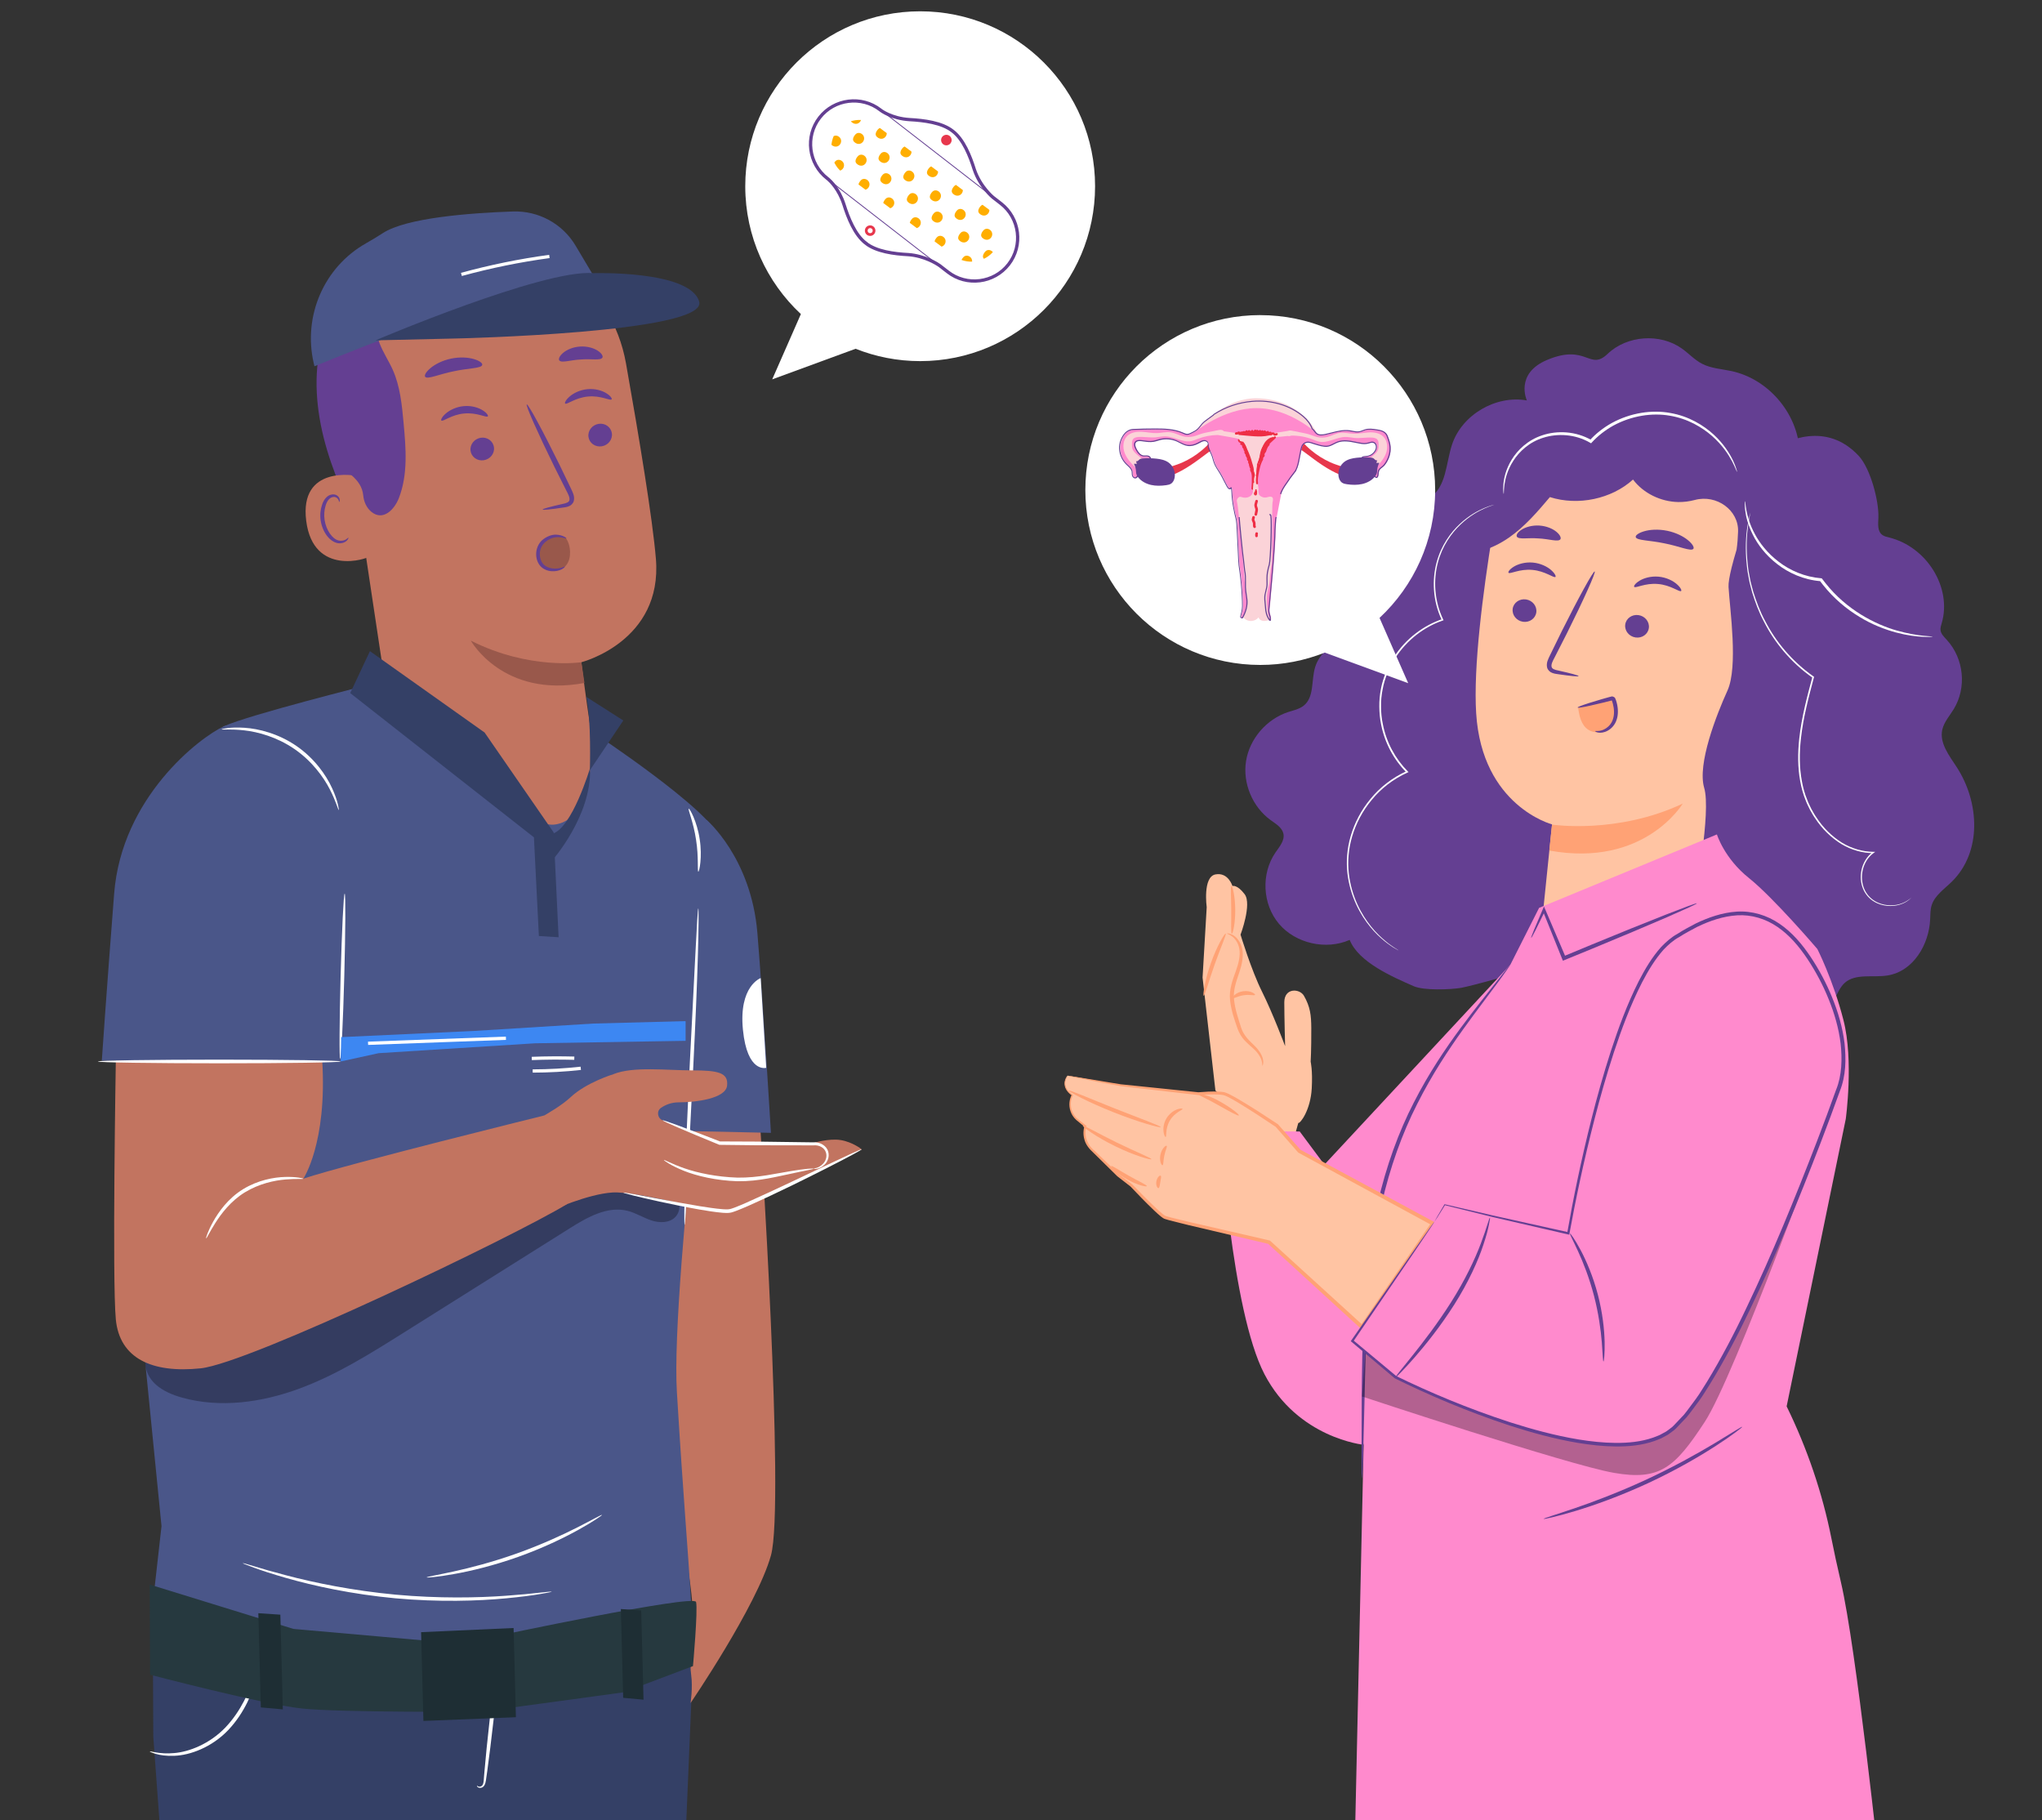
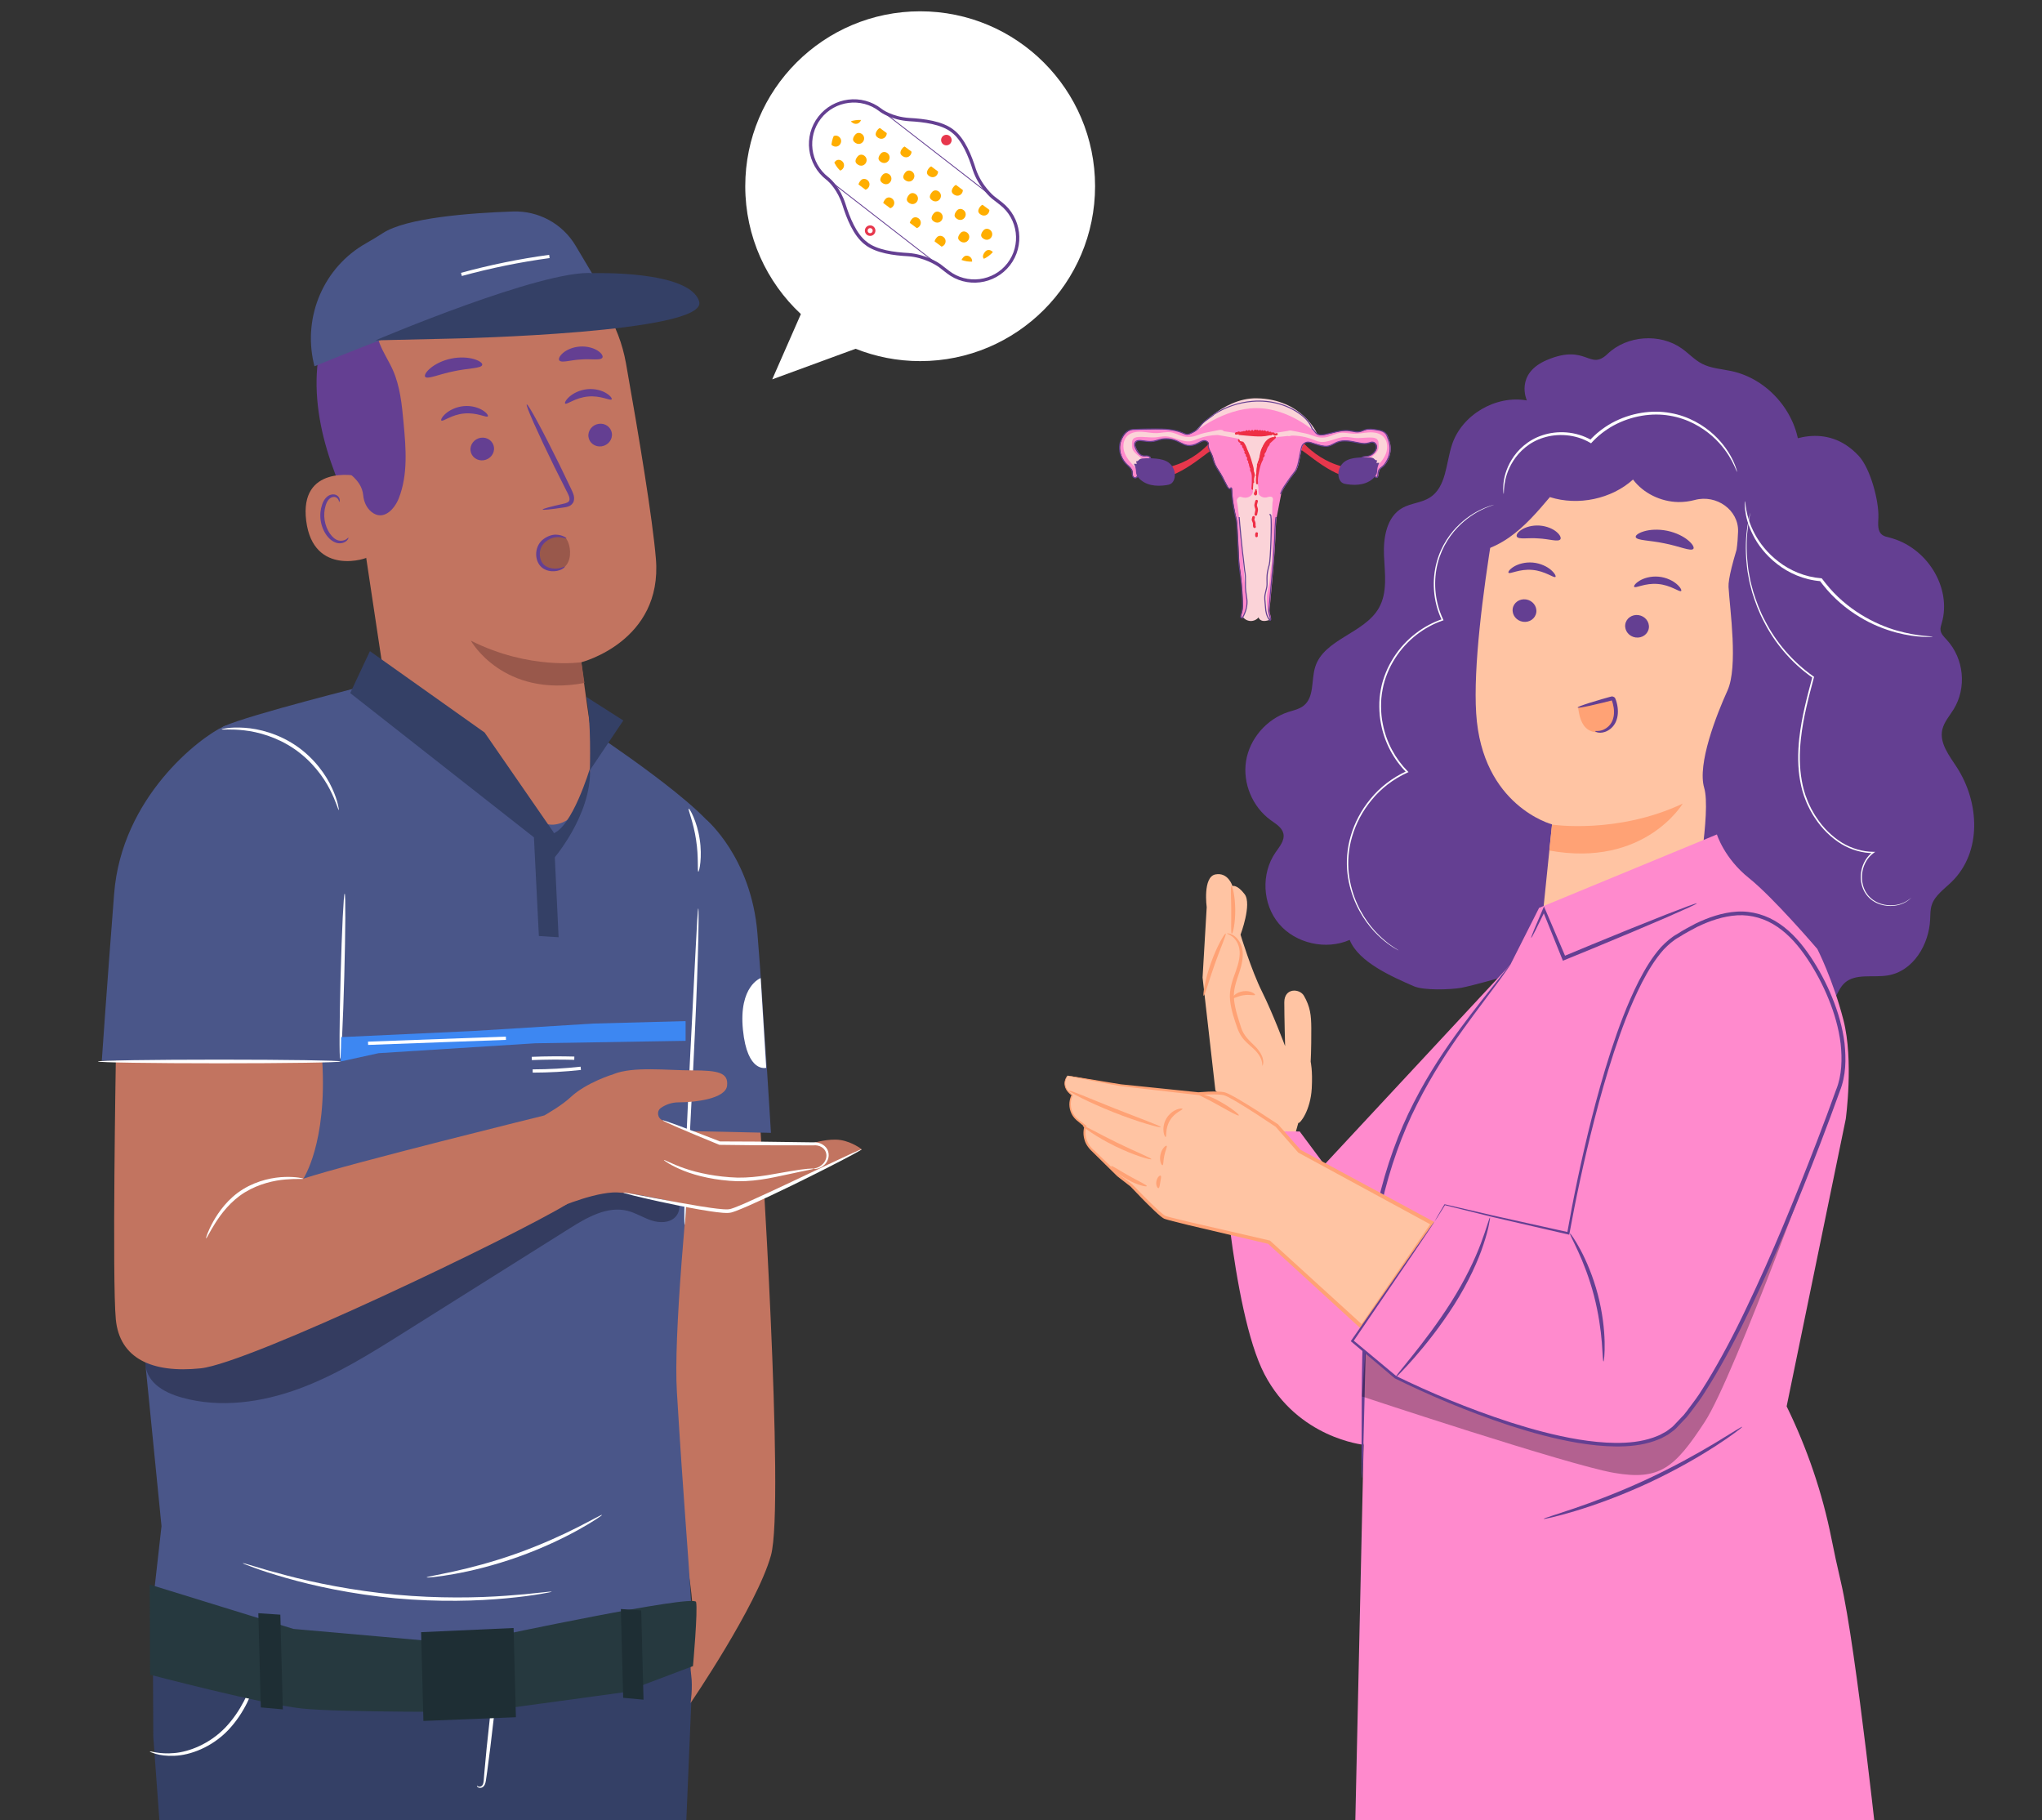
<svg xmlns="http://www.w3.org/2000/svg" id="Calque_2" viewBox="0 0 623.43 555.67">
  <rect x="0" y="0" width="623.43" height="555.67" fill="#333333" stroke="none" />
  <defs>
    <clipPath id="clippath">
      <rect x="249.3" y="49.39" width="60.37" height="17.72" rx="8.86" ry="8.86" transform="translate(468.38 272.31) rotate(-143.2)" fill="none" />
    </clipPath>
  </defs>
  <path d="M568.81,542.87s-2.32,27.29-6.97,46.46c-4.65,19.16-2.9,116.02-2.9,116.02l7.85,37.17c4.29,20.3,6.13,41.05,5.47,61.79l-3.04,96.62h-43.08l-37.44-177.09-45.26-164.3,62.68-49.77,62.68,33.1Z" fill="#1e2e34" />
  <path d="M443.44,545.29l-23.28,7.19-10.95,110.87-6.71,55.23,16.35,180.04h47.53l6.93-113.48c.22-3.61.24-7.22.05-10.83l-3.22-61.43,17.01-71.73,1.3-98.47-45.01,2.6Z" fill="#1e2e34" />
  <path d="M391.83,254.5c-.4-1.87-2.29-2.98-3.86-4.11-5.61-4.06-8.63-11.31-7.54-18.09,1.09-6.78,6.25-12.77,12.85-14.93,1.63-.53,3.39-.88,4.73-1.94,3.33-2.64,2.26-7.82,3.53-11.84,2.68-8.53,15.02-10.2,19.44-18,2.7-4.75,1.8-10.58,1.56-16.02-.24-5.44.8-11.78,5.59-14.5,2.58-1.46,5.79-1.56,8.31-3.12,5.19-3.22,4.97-10.55,6.89-16.29,3.02-9.04,13.32-15.1,22.82-13.42,0,0-3.78-8.19,6.23-12.38,12.09-5.06,12.86,3.5,18.43-1.83,5.92-5.67,16.05-6.38,22.71-1.6,2.08,1.49,3.83,3.43,6.1,4.61,2.77,1.44,6.02,1.59,9.08,2.26,11.67,2.54,20.76,13.74,20.72,25.52l-76.37,131.36c-2.65,12.49,5.09,18.09-5.74,25.11-2.27,1.47-18.54,5.81-21.21,6.27-3.34.57-11.37.86-14.47-.49-6.73-2.94-16.88-7.39-19.57-14.14-7.24,3.19-16.5,1.09-21.58-4.9-5.08-5.99-5.53-15.34-1.06-21.8,1.22-1.76,2.85-3.65,2.41-5.74Z" fill="#643f92" />
  <path d="M548.02,158.5l1.06-9-53.94-15.41c-16.77-3.34-36.71,11.68-39.42,28.34-3,18.5-5.93,41.21-5.04,55.31,1.78,28.35,23.16,33.92,23.16,33.92l-4.94,48.21.85,12.4,53.38-47.16,24.9-106.6Z" fill="#ffc4a3" />
  <path d="M461.83,185.87c-.25,1.88,1.16,3.65,3.15,3.94,1.99.29,3.81-1,4.06-2.88.25-1.89-1.16-3.65-3.15-3.94-1.99-.29-3.81,1-4.07,2.88Z" fill="#643f92" />
  <path d="M460.56,174.85c.4.51,3.35-1.24,7.26-.87,3.91.32,6.59,2.57,7.06,2.14.23-.19-.15-1.07-1.31-2.09-1.14-1.01-3.16-2.07-5.59-2.29-2.44-.21-4.57.48-5.84,1.27-1.29.8-1.78,1.6-1.58,1.83Z" fill="#643f92" />
  <path d="M496.19,190.66c-.25,1.88,1.16,3.65,3.15,3.94,1.99.29,3.81-1,4.06-2.88.25-1.89-1.16-3.65-3.15-3.94-1.99-.29-3.81,1-4.06,2.88Z" fill="#643f92" />
  <path d="M498.93,179.15c.41.51,3.36-1.24,7.26-.87,3.91.32,6.59,2.57,7.06,2.14.23-.19-.14-1.07-1.31-2.09-1.14-1.01-3.16-2.07-5.59-2.29-2.44-.21-4.57.48-5.84,1.27-1.29.8-1.78,1.6-1.58,1.83Z" fill="#643f92" />
-   <path d="M481.96,206.41c.04-.22-2.35-.86-6.24-1.72-.99-.19-1.92-.48-2.02-1.17-.17-.73.36-1.76.95-2.86,1.17-2.29,2.4-4.7,3.68-7.22,5.14-10.29,8.96-18.79,8.54-18.99-.42-.2-4.93,7.98-10.07,18.27-1.24,2.54-2.43,4.96-3.56,7.28-.49,1.08-1.26,2.29-.89,3.81.2.76.88,1.36,1.5,1.59.62.25,1.18.32,1.67.39,3.94.58,6.4.83,6.44.61Z" fill="#643f92" />
  <path d="M473.84,251.73s19.92,3.02,39.9-6.41c0,0-11.64,19.62-40.72,14.33l.82-7.92Z" fill="#ffa275" />
  <path d="M499.39,163.95c.28,1.08,4.24.95,8.77,1.92,4.56.88,8.13,2.55,8.83,1.67.32-.42-.23-1.47-1.63-2.62-1.38-1.15-3.66-2.33-6.38-2.89-2.73-.55-5.29-.36-7.03.16-1.75.51-2.68,1.26-2.56,1.77Z" fill="#643f92" />
  <path d="M463.09,163.83c.6.94,3.39.28,6.63.54,3.25.15,5.93,1.14,6.65.29.32-.42-.03-1.34-1.15-2.28-1.1-.94-3.01-1.79-5.24-1.94-2.23-.14-4.24.48-5.45,1.27-1.23.79-1.7,1.66-1.43,2.12Z" fill="#643f92" />
  <path d="M454.66,141.68c6.82-7.56,16.41-12.9,26.76-14.9l45.66,7.3,12.18,7.58c1.01-2.67,1.65-4.33,1.65-4.33,4.48-2.91,16.68-8.78,26.56,1.83,3.57,3.83,6.19,13.73,6.01,18.81-.07,1.92-.39,4.26,1.28,5.39.58.39,1.31.55,2,.72,11.56,2.87,19.21,15.34,16.06,26.14-.21.71-.46,1.44-.37,2.17.14,1.15,1.09,2.05,1.9,2.93,5.27,5.73,6.15,14.63,2.1,21.21-1.25,2.03-2.94,3.91-3.46,6.2-.93,4.1,2.1,7.91,4.42,11.48,6.95,10.71,7.75,25.88-1.55,34.98-2.26,2.21-5.13,4.15-6.09,7.07-.47,1.43-.42,2.95-.49,4.44-.34,7.55-5.06,15.83-13.05,17.09-4.43.7-9.7-.68-12.98,2.21-1.43,1.26-2.1,3.06-3.06,4.67-3.64,6.11-12.28,9.16-19.3,6.81-7.02-2.35-11.58-9.81-10.18-16.67-8.48-3.29-14.11-12.04-13.25-20.6,0,0,5.01-26.38,2.84-33.68-2.17-7.29,3.77-22.38,7.09-29.68,3.32-7.31.75-24.75.34-31.65-.07-1.21.29-3.28.92-5.86h0s0,0,0-.01c.41-1.66.93-3.52,1.53-5.52.28-1.87.4-3.78.46-5.53.23-6.5-6.52-11.45-13.22-9.65-1.62.43-3.31.65-4.99.63-5.44-.09-10.75-2.72-13.86-6.87-6.56,5.94-16.76,8.1-25.38,5.36-3.79,4.48-7.65,9.01-12.56,12.41-4.91,3.4-11.1,5.59-17.12,4.71.34-9.85,4.33-19.59,11.15-27.15Z" fill="#643f92" />
  <path d="M459.08,150.78c.08,0,0-1.02.24-2.84.25-1.81.9-4.47,2.71-7.28,1.78-2.78,4.83-5.71,9.16-7.04,4.25-1.35,9.67-1.15,14.25,1.52l.32.19.25-.28c1.81-1.97,4.03-3.72,6.52-5.11,5.55-3.03,11.86-3.99,17.26-3.04,5.45.89,9.87,3.52,12.96,6.24,3.12,2.76,4.96,5.63,6.05,7.66,1.07,2.06,1.45,3.3,1.54,3.27.03,0-.05-.32-.23-.91-.17-.6-.5-1.44-.98-2.51-1.01-2.11-2.8-5.1-5.93-7.98-3.11-2.85-7.62-5.63-13.26-6.6-5.59-1.03-12.12-.07-17.87,3.07-2.58,1.44-4.88,3.26-6.75,5.31l.58-.09c-4.86-2.81-10.54-2.97-14.97-1.5-4.52,1.45-7.66,4.58-9.42,7.48-1.8,2.95-2.37,5.7-2.52,7.55-.08.93-.07,1.66-.02,2.14.04.49.08.74.1.74Z" fill="#fff" />
  <path d="M590.07,194.38c.02-.22-4.34.01-10.96-1.89-6.53-1.85-15.38-6.32-21.82-14.52-.33-.43-.66-.86-.97-1.25l-.14-.17-.21-.02c-4.99-.4-9.5-2.4-12.89-5.01-3.43-2.6-5.85-5.71-7.35-8.55-3.06-5.75-2.72-9.99-2.99-9.93-.03,0-.04.25-.04.73.03.48-.02,1.19.13,2.09.2,1.82.84,4.43,2.32,7.39,1.46,2.96,3.89,6.2,7.4,8.92,3.47,2.73,8.13,4.85,13.35,5.26l-.35-.19c.31.41.65.84.99,1.28,3.28,4.16,7.23,7.43,11.17,9.8,3.92,2.41,7.86,3.87,11.21,4.78,3.37.89,6.18,1.21,8.12,1.3.97.07,1.73.02,2.24.02.51-.01.78-.03.78-.07Z" fill="#fff" />
  <path d="M583.59,273.98s-.51.53-1.68,1.21c-.59.34-1.36.67-2.32.92-.96.22-2.1.34-3.37.21-1.26-.14-2.66-.51-3.96-1.34-.66-.4-1.26-.93-1.82-1.55-.52-.65-1.01-1.36-1.33-2.2-.68-1.65-.84-3.63-.42-5.6.45-1.95,1.53-3.93,3.34-5.23l.5-.36h-.62c-3.14-.02-6.48-.95-9.52-2.77-3.01-1.87-5.76-4.52-7.87-7.79-.57-.79-1.01-1.67-1.51-2.53-.42-.9-.9-1.78-1.24-2.73-.78-1.86-1.32-3.85-1.68-5.9-.74-4.1-.74-8.44-.27-12.79.72-6.62,2.43-12.89,3.98-18.74l.04-.17-.14-.1c-6.7-4.69-11.64-10.8-14.76-16.88-1.64-3.01-2.74-6.07-3.65-8.93-.36-1.46-.83-2.84-1.04-4.21-.13-.68-.26-1.35-.38-2-.13-.65-.17-1.3-.25-1.93-.59-5.02-.34-9.08.04-11.83.14-1.38.42-2.42.53-3.13.06-.34.11-.61.14-.81.03-.18.04-.28.03-.28,0,0-.41,1.46-.87,4.2-.43,2.74-.73,6.83-.18,11.89.08.63.12,1.28.24,1.94.12.66.25,1.33.37,2.02.21,1.38.66,2.78,1.02,4.25.9,2.89,1.99,5.98,3.63,9.02,3.12,6.15,8.08,12.34,14.86,17.09l-.1-.27c-1.56,5.85-3.28,12.13-4.01,18.81-.48,4.39-.48,8.78.28,12.93.37,2.08.92,4.11,1.71,6,.35.97.84,1.86,1.27,2.77.51.87.96,1.76,1.54,2.57,2.16,3.31,4.96,6.01,8.04,7.91,3.11,1.86,6.54,2.79,9.75,2.79l-.12-.36c-1.9,1.38-3.01,3.45-3.46,5.47-.42,2.05-.24,4.09.48,5.8.33.87.86,1.61,1.4,2.27.58.63,1.21,1.18,1.9,1.58,1.35.85,2.8,1.2,4.09,1.33,1.3.12,2.46-.02,3.44-.26.97-.27,1.75-.62,2.33-.98.58-.36,1-.69,1.25-.94.26-.24.38-.38.38-.38Z" fill="#fff" />
  <path d="M427,290.14s-.09-.07-.27-.19c-.2-.13-.48-.31-.83-.53-.37-.22-.82-.52-1.32-.9-.51-.37-1.11-.79-1.73-1.35-2.52-2.1-5.95-5.66-8.45-11.14-1.24-2.73-2.21-5.92-2.61-9.45-.38-3.53-.12-7.4,1.04-11.27,1.14-3.86,3.13-7.73,5.98-11.14,2.8-3.44,6.55-6.35,10.89-8.32l.33-.15-.25-.25c-3.74-3.77-6.51-8.81-7.59-14.36-.38-1.78-.54-3.59-.55-5.37-.03-1.79.14-3.56.48-5.28.31-1.73.83-3.39,1.48-4.98.63-1.6,1.45-3.09,2.34-4.51,3.61-5.67,9.01-9.63,14.54-11.52l.24-.08-.11-.23c-2.81-5.89-2.98-12.22-1.64-17.31,1.34-5.15,4.17-9.05,6.91-11.66,2.77-2.65,5.47-4.09,7.33-4.93.94-.41,1.68-.7,2.18-.86.24-.08.42-.15.57-.2.13-.05.19-.07.19-.08,0,0-1.09.22-3,1.01-1.89.8-4.63,2.22-7.46,4.86-2.8,2.61-5.7,6.54-7.09,11.76-1.39,5.16-1.25,11.59,1.59,17.6l.13-.31c-5.62,1.9-11.13,5.91-14.81,11.68-.91,1.44-1.75,2.96-2.39,4.59-.66,1.62-1.2,3.31-1.52,5.07-.34,1.75-.52,3.56-.49,5.38.01,1.82.18,3.66.56,5.47,1.1,5.64,3.91,10.78,7.73,14.61l.07-.4c-4.41,2.01-8.21,4.98-11.05,8.48-2.88,3.47-4.89,7.39-6.03,11.31-1.16,3.92-1.41,7.86-1.01,11.43.42,3.58,1.43,6.79,2.7,9.54,2.57,5.52,6.07,9.07,8.63,11.14.63.54,1.24.95,1.77,1.32.51.38.97.66,1.35.87.36.21.64.37.85.49.19.11.29.16.3.15Z" fill="#fff" />
  <path d="M492.49,213.1c-3.64.54-7.22,1.52-10.63,2.92l-.03.09c.32,2.48.94,5.22,3.02,6.62,1.55,1.04,3.67,1.06,5.32.18,1.64-.88,2.73-2.31,3.1-4.14s-.26-3.93-.78-5.67Z" fill="#ffa275" />
  <path d="M487.02,223.23c-.02.06.29.29.97.41.67.11,1.73.04,2.82-.57,1.09-.57,2.23-1.72,2.74-3.31.54-1.57.51-3.43.05-5.21-.15-.49-.19-.79-.48-1.39-.12-.35-.84-.66-1.15-.53-.32.07-.44.12-.67.17-.78.22-1.54.44-2.3.65-1.31.4-2.59.79-3.87,1.17-2.19.7-3.53,1.22-3.48,1.38.04.16,1.46-.06,3.71-.55,1.3-.3,2.6-.61,3.94-.92.76-.19,1.53-.39,2.31-.58l.55-.14c.04.09.03-.24.05-.2.04,0-.2.19-.13.16.08.17.25.72.34,1.07.42,1.61.47,3.22.06,4.56-.38,1.34-1.23,2.32-2.12,2.91-1.82,1.22-3.33.7-3.35.9Z" fill="#643f92" />
  <path d="M554.82,289.68s-13.36-15.65-20.88-21.65c-7.52-6-9.76-13.3-9.76-13.3l-54.29,22.42-8.76,17.33-14.22,19.26-11.5,16.17c-7.98,11.23-12.74,24.43-13.74,38.17l-5.35,72.96-3.16,143.18s52.04-1.88,65.52-9.71c5.21-3.03,14.52-6.29,24-9.15,18.77-5.67,38.86-5.2,57.39,1.21l13.88,4.8s-7.21-68.31-11.91-88.37c-1.16-4.93-2.1-9.38-2.88-13.27-2.78-14.01-7.42-27.58-13.69-40.41h0l18.05-87.72s2.47-17.84-.7-30.18-8-21.77-8-21.77Z" fill="#ff8acd" />
  <path d="M518.04,275.79c-13.52,5.58-27.04,11.16-40.56,16.73-2.04-4.91-4.07-9.82-6.11-14.73-1.3,2.84-2.6,5.68-3.89,8.52" fill="#ff8acd" />
  <path d="M467.48,286.31c.07.03.51-.74,1.24-2.17.82-1.68,1.83-3.73,3.03-6.17h-.76c1.64,4.06,3.67,9.12,5.95,14.78l.22.54.55-.23c2.7-1.11,5.59-2.29,8.59-3.52,8.83-3.64,16.8-7.01,22.55-9.5,2.68-1.19,4.94-2.19,6.78-3.01,1.59-.74,2.45-1.18,2.42-1.26-.03-.08-.96.22-2.6.82-1.88.72-4.19,1.6-6.93,2.65-5.83,2.29-13.85,5.52-22.68,9.17-2.99,1.24-5.87,2.44-8.57,3.56l.77.32c-2.4-5.61-4.54-10.63-6.27-14.67l-.39-.9-.38.89c-1.06,2.51-1.96,4.61-2.69,6.33-.61,1.49-.9,2.33-.83,2.36Z" fill="#643f92" />
  <path d="M471.25,463.68c.02.08.95-.09,2.61-.48,1.66-.38,4.04-1.02,6.96-1.89,5.84-1.75,13.79-4.58,22.24-8.49,8.45-3.92,15.75-8.16,20.86-11.48,2.55-1.66,4.58-3.06,5.94-4.09,1.37-1.02,2.1-1.61,2.05-1.68-.05-.07-.87.39-2.32,1.29-1.67,1.02-3.72,2.27-6.13,3.75-5.2,3.12-12.52,7.21-20.91,11.11-8.39,3.88-16.25,6.83-21.99,8.78-2.69.89-4.96,1.64-6.83,2.26-1.62.52-2.5.85-2.48.94Z" fill="#643f92" />
  <path d="M392.34,319.33s-3.78-10.08-7.05-16.62c-3.27-6.55-6.55-17.38-6.55-17.38,0,0,3.53-9.32,1.26-12.34-2.27-3.02-3.73-2.52-3.73-2.52,0,0-1.28-4.28-5.2-3.53-3.92.76-2.66,10.01-2.66,10.01l-1.26,21.48,3.92,34.49,22.53,19.85,2.77-9.96c.55.25,3.73-3.84,4.11-10.53.31-5.56-.33-8.15-.33-8.15,0,0,.22-3.48.19-10.28-.02-3.93-.32-6.5-2.24-9.86-1.29-2.25-6-2.53-6,2s.25,13.35.25,13.35Z" fill="#ffc4a3" />
  <path d="M367.49,303.98c.35.07,1.48-4.29,3.33-9.5,1.84-5.22,3.7-9.32,3.38-9.48-.28-.16-2.67,3.76-4.53,9.07-1.89,5.3-2.5,9.85-2.18,9.9Z" fill="#ffa275" />
  <path d="M385.46,325.33s.37-.62.15-1.83c-.19-1.2-1.09-2.8-2.6-4.26-1.49-1.48-3.31-3.02-4.1-5.57-.8-2.53-1.83-5.42-2.14-8.41-.36-3.02.72-5.78,1.58-8.38.88-2.59,1.38-5.2.88-7.35-.49-2.16-1.82-3.54-2.86-4.11-1.08-.59-1.78-.51-1.78-.45-.02.11.63.2,1.52.85.87.63,1.95,1.96,2.27,3.88.34,1.93-.18,4.3-1.1,6.82-.89,2.49-2.12,5.53-1.73,8.86.35,3.27,1.4,6.08,2.3,8.7.49,1.3,1.2,2.54,2.07,3.46.85.93,1.74,1.65,2.48,2.34,1.52,1.33,2.42,2.7,2.73,3.75.34,1.05.2,1.7.31,1.72Z" fill="#ffa275" />
  <path d="M376.08,285.03c.32.05,1.08-3.19,1.04-7.28-.02-4.09-.83-7.32-1.15-7.26-.35.05-.09,3.29-.07,7.27.04,3.98-.17,7.22.18,7.27Z" fill="#ffa275" />
  <path d="M376.32,304.72c.24.25,1.53-.65,3.36-.9,1.82-.29,3.32.2,3.47-.11.2-.26-1.4-1.44-3.65-1.1-2.26.32-3.45,1.91-3.18,2.11Z" fill="#ffa275" />
  <path d="M461.12,294.49l-56.78,61.04-7.53-10.12-24.22-.13s3.26,54.62,13.44,74.2c10.18,19.58,30.27,21.57,30.27,21.57l44.81-146.57Z" fill="#ff8acd" />
  <path d="M415.8,451.26s.1-.59.16-1.7c.05-1.24.13-2.87.21-4.9.11-4.39.26-10.51.44-18.01.16-7.6.36-16.65.97-26.68.57-10.03,1.65-21.02,4.21-32.3,2.56-11.27,6.32-21.7,10.87-30.62,4.5-8.96,9.52-16.5,13.93-22.67,4.43-6.17,8.21-11.03,10.72-14.47,1.27-1.7,2.21-3.07,2.86-3.98.64-.92.96-1.41.93-1.44-.03-.02-.42.42-1.12,1.29-.77.97-1.78,2.25-3.04,3.84-2.63,3.34-6.51,8.12-11.04,14.25-4.52,6.13-9.65,13.67-14.24,22.67-4.64,8.97-8.48,19.49-11.06,30.86-2.59,11.36-3.64,22.47-4.15,32.51-.55,10.06-.66,19.12-.71,26.73-.02,7.5-.04,13.62-.06,18.02,0,2.03.01,3.66.02,4.9.02,1.12.04,1.71.09,1.71Z" fill="#643f92" />
  <path d="M325.94,328.36l15.91,2.85,23.99,2.61s5.46-.47,7.84,0c2.37.48,16.15,9.74,16.15,9.74l6.89,7.84,40.8,22.1-21.7,31.58-28.36-25.89s-30.16-6.89-31.82-7.6c-1.66-.71-10.21-9.74-10.21-9.74l-4.04-3.09-8.16-7.96c-1.86-1.81-2.56-4.51-1.81-7l-2.34-1.85c-2.3-1.83-3.01-5.02-1.7-7.65-4.04-2.85-1.43-5.94-1.43-5.94Z" fill="#ffc4a3" />
  <path d="M325.94,328.36s-.51.41-.84,1.57c-.14.57-.18,1.37.17,2.2.33.84,1.05,1.64,1.98,2.32l-.06-.23c-.69,1.32-1.01,3.2-.33,5.09.32.94.91,1.85,1.74,2.6.83.71,1.7,1.38,2.61,2.13l-.1-.32c-.4,1.3-.45,2.8,0,4.26.39,1.47,1.48,2.81,2.64,3.85,2.27,2.23,4.72,4.65,7.34,7.23l.02.02.02.02c1.24.96,2.61,2.02,4.02,3.11l-.05-.05c2.26,2.38,4.65,4.88,7.29,7.39.66.63,1.34,1.25,2.08,1.85.35.26.84.67,1.34.77.49.17.92.26,1.39.4,1.84.46,3.71.93,5.61,1.41,7.65,1.8,15.86,3.74,24.51,5.77l-.25-.13c8.75,8.01,18.33,16.77,28.33,25.92l.51.47.4-.57c3.12-4.53,6.41-9.33,9.75-14.18,4.06-5.91,8.05-11.73,11.95-17.39l.38-.55-.59-.32c-14.6-7.88-28.36-15.31-40.83-22.04l.15.12c-2.38-2.69-4.67-5.29-6.91-7.82l-.05-.05-.05-.04c-4.12-2.73-8.07-5.29-11.93-7.56-.96-.57-1.94-1.1-2.92-1.6-.49-.23-1.03-.49-1.63-.61-.56-.1-1.1-.13-1.64-.16-2.15-.08-4.19.05-6.19.21h.08c-6.21-.64-11.83-1.22-16.76-1.73-2.46-.25-4.75-.48-6.86-.7-2.1-.31-4.02-.67-5.74-.94-3.37-.55-6-.98-7.88-1.29-.84-.13-1.51-.23-2.03-.31-.45-.06-.68-.09-.67-.07,0,.02.25.08.71.18.53.11,1.2.25,2.05.42,1.87.36,4.49.87,7.83,1.52,1.7.31,3.57.71,5.65,1.04,2.11.24,4.39.51,6.85.8,4.93.56,10.55,1.21,16.76,1.92h.04s.05,0,.05,0c1.96-.14,4.01-.24,6.07-.15.51.03,1.03.07,1.52.16.45.1.9.31,1.38.54.95.49,1.9,1.02,2.85,1.59,3.81,2.28,7.75,4.86,11.83,7.6l-.1-.09c2.22,2.54,4.5,5.15,6.87,7.85l.06.07.09.05c12.45,6.77,26.19,14.23,40.77,22.15l-.21-.87c-3.89,5.66-7.89,11.47-11.96,17.39-3.34,4.86-6.63,9.65-9.75,14.19l.91-.1c-10.02-9.13-19.61-17.87-28.39-25.86l-.11-.1-.15-.03c-8.65-2-16.87-3.89-24.52-5.66-1.9-.47-3.77-.92-5.6-1.37-.44-.12-.93-.24-1.32-.37-.44-.09-.67-.34-1.06-.61-.7-.56-1.37-1.17-2.03-1.78-2.62-2.46-5.04-4.94-7.31-7.3l-.03-.03-.03-.02c-1.42-1.08-2.8-2.12-4.05-3.07l.04.03c-2.64-2.55-5.12-4.94-7.41-7.15-2.51-1.95-3.32-5.01-2.56-7.43l.06-.19-.16-.13c-.91-.72-1.79-1.41-2.62-2.06-.77-.67-1.32-1.5-1.64-2.37-.66-1.73-.4-3.49.21-4.75l.07-.15-.13-.09c-.91-.63-1.6-1.36-1.94-2.13-.35-.76-.35-1.49-.24-2.05.25-1.12.7-1.59.65-1.61Z" fill="#ffa275" />
  <path d="M365.77,334.01c-.05.28,2.8,1.41,6.14,3.35,3.36,1.88,6.11,3.43,6.31,3.14.18-.27-2.28-2.28-5.71-4.2-3.41-1.98-6.67-2.67-6.73-2.28Z" fill="#ffa275" />
  <path d="M354.38,344.08c-9.61-3.1-19.02-6.84-28.14-11.17" fill="#ffc4a3" />
  <path d="M326.25,332.91c-.14.29,5.86,3.52,13.66,6.61,7.8,3.11,14.38,4.87,14.48,4.56.11-.33-6.27-2.61-14.03-5.69-7.76-3.07-13.96-5.79-14.11-5.48Z" fill="#ffa275" />
  <path d="M351.54,353.88c-7.33-2.58-14.37-6.02-20.92-10.21" fill="#ffc4a3" />
  <path d="M330.61,343.68c-.18.26,4.06,3.42,9.9,6.25,5.83,2.86,10.93,4.26,11.02,3.95.11-.34-4.74-2.23-10.49-5.05-5.76-2.8-10.24-5.45-10.43-5.16Z" fill="#ffa275" />
  <path d="M350.12,362.09c-3.94-1.39-7.63-3.46-10.87-6.1" fill="#ffc4a3" />
  <path d="M339.25,355.99c-.22.24,1.79,2.33,4.87,4.05,3.08,1.74,5.9,2.36,6,2.05.11-.33-2.44-1.44-5.4-3.12-2.97-1.65-5.24-3.25-5.47-2.99Z" fill="#ffa275" />
  <path d="M361.03,338.51c-1.81.44-3.42,1.62-4.37,3.21-.96,1.59-1.24,3.57-.78,5.37" fill="#ffc4a3" />
  <path d="M355.88,347.09c.34-.06-.19-2.59,1.3-5.05,1.47-2.47,3.96-3.2,3.85-3.53-.03-.15-.71-.2-1.72.18-1,.37-2.3,1.26-3.18,2.71-.87,1.45-1.04,3.02-.9,4.08.13,1.07.5,1.65.65,1.61Z" fill="#ffa275" />
  <path d="M356.19,349.79c-1.29,1.64-1.77,3.89-1.27,5.92" fill="#ffc4a3" />
  <path d="M354.92,355.71c.34-.1.21-1.44.56-2.98.31-1.55.97-2.72.71-2.94-.23-.24-1.5.8-1.9,2.69-.41,1.88.33,3.35.63,3.23Z" fill="#ffa275" />
  <path d="M354.36,358.92c-.72,1.1-.96,2.5-.66,3.78" fill="#ffc4a3" />
  <path d="M353.7,362.7c.33-.1.38-.92.55-1.85.15-.93.39-1.73.11-1.93-.26-.21-1.1.48-1.31,1.72-.22,1.24.34,2.17.66,2.06Z" fill="#ffa275" />
  <path d="M557.49,342.8s-27.87,77.28-37.03,91.28c-9.16,14-13.7,17.97-27.69,15.55-13.99-2.42-76.95-23.33-76.95-23.33l1.05-13.56,58.25,13.56,32.81-6.81,29.96-46.61,19.61-30.07Z" opacity=".3" />
  <path d="M437.98,372.87l3.09-5.1,15.02,3.61,22.71,5.13s13.18-77.64,32.23-90.09c19.04-12.45,32.96-10.25,44.68,11.72,11.72,21.97,5.41,34.78,5.41,34.78,0,0-30.31,85.57-50.09,103.04-19.78,17.47-84.97-15.5-84.97-15.5l-13.21-11.08,25.13-36.5Z" fill="#ff8acd" />
  <path d="M437.98,372.87s-.17.19-.46.59c-.32.44-.74,1.03-1.29,1.8-1.15,1.64-2.81,4-4.97,7.05-4.34,6.24-10.66,15.32-18.69,26.86l-.18.26.24.2c3.99,3.36,8.43,7.11,13.18,11.12l.04.03.04.02c10.1,4.97,21.76,10,34.93,14.35,6.6,2.13,13.58,4.09,21,5.34,3.71.6,7.53,1.04,11.44,1.08,3.9.03,7.94-.31,11.81-1.66.95-.39,1.94-.67,2.83-1.22l1.37-.74c.43-.29.84-.62,1.26-.93.89-.58,1.55-1.38,2.27-2.13l2.15-2.26c1.33-1.59,2.51-3.32,3.78-4.98,1.25-1.69,2.28-3.52,3.44-5.3,4.42-7.22,8.46-14.9,12.24-22.88,7.65-15.93,14.64-32.95,21.42-50.55,2.04-5.34,4.03-10.64,5.88-15.81l-.03.07c1.94-4.81,1.97-9.84,1.47-14.69-.6-4.85-1.96-9.52-3.76-13.93-1.79-4.42-4.02-8.59-6.61-12.47-2.59-3.87-5.64-7.48-9.48-10.09-3.8-2.62-8.46-3.99-12.97-3.71-4.52.28-8.76,1.78-12.65,3.65-1.91,1.01-3.81,2.01-5.59,3.17-1.85,1-3.52,2.51-4.97,4.02-2.81,3.17-4.91,6.75-6.76,10.32-3.64,7.2-6.28,14.5-8.59,21.54-2.28,7.06-4.18,13.89-5.83,20.41-3.29,13.05-5.69,24.85-7.47,35.05l.42-.28c-9.09-2.01-16.84-3.73-23.19-5.14-6.28-1.46-11.16-2.59-14.58-3.39l-.09-.02-.05.08c-.99,1.69-1.74,2.97-2.27,3.86-.5.86-.71,1.3-.71,1.3,0,0,.29-.4.83-1.23.55-.88,1.34-2.14,2.38-3.8l-.14.06c3.41.85,8.27,2.05,14.53,3.61,6.34,1.46,14.08,3.25,23.15,5.34l.35.08.07-.36c1.85-10.16,4.31-21.94,7.66-34.95,1.67-6.5,3.6-13.31,5.89-20.33,2.32-7,4.98-14.26,8.6-21.36,1.84-3.52,3.92-7.03,6.63-10.07,1.43-1.46,2.88-2.8,4.75-3.81,1.76-1.14,3.62-2.11,5.49-3.1,3.8-1.83,7.91-3.26,12.21-3.52,4.29-.25,8.64,1.03,12.26,3.53,3.65,2.48,6.62,5.99,9.15,9.78,2.53,3.81,4.73,7.93,6.48,12.27,1.77,4.33,3.09,8.9,3.67,13.61.5,4.66.39,9.68-1.36,14.01l-.03.07c-1.84,5.15-3.83,10.46-5.87,15.78-6.77,17.58-13.74,34.58-21.35,50.47-3.76,7.97-7.78,15.62-12.14,22.79-1.15,1.76-2.17,3.59-3.4,5.25-1.25,1.64-2.41,3.35-3.7,4.91l-2.08,2.2c-.7.72-1.34,1.51-2.16,2.04-.39.29-.77.6-1.18.87l-1.29.7c-.83.52-1.78.79-2.68,1.16-3.69,1.29-7.62,1.64-11.44,1.62-3.83-.03-7.6-.45-11.28-1.04-7.35-1.22-14.3-3.14-20.87-5.23-13.13-4.27-24.79-9.24-34.87-14.14l.08.05c-4.78-3.98-9.24-7.7-13.25-11.04l.06.46c7.92-11.62,14.15-20.77,18.43-27.05,2.09-3.1,3.7-5.49,4.82-7.15.52-.79.92-1.4,1.22-1.85.27-.42.4-.63.38-.64Z" fill="#643f92" />
  <path d="M489.55,415.62c.14,0,.43-2.29.35-6.01-.08-3.72-.63-8.88-2.07-14.4-1.45-5.52-3.49-10.28-5.25-13.57-1.75-3.29-3.13-5.15-3.25-5.07-.17.1.94,2.11,2.47,5.45,1.54,3.34,3.42,8.07,4.84,13.5,1.41,5.42,2.09,10.47,2.39,14.14.3,3.67.32,5.96.52,5.97Z" fill="#643f92" />
  <path d="M426.06,420.45c.06.06.65-.49,1.67-1.53,1.02-1.03,2.44-2.58,4.15-4.53,3.41-3.91,7.93-9.51,12.18-16.23,4.25-6.72,7.25-13.32,8.86-18.28.82-2.47,1.37-4.51,1.64-5.94.29-1.43.41-2.22.33-2.24-.21-.05-.95,3.07-2.78,7.89-1.8,4.83-4.87,11.27-9.08,17.92-4.21,6.64-8.59,12.29-11.81,16.32-3.23,4.03-5.29,6.49-5.15,6.62Z" fill="#643f92" />
  <path d="M46.65,496.98l.15,33.24,11.61,158.27s-6.45,76.83-10.43,120.2c-3.46,37.67,2.75,103.21,2.75,103.21l63.53-.28,21.77-218.77,13.51-136.44,24.27-62.18-127.15,2.74Z" fill="#344066" />
  <polygon points="212.16 493.41 202.75 716.86 139.21 882.51 136.3 892.49 98.31 883.48 124.81 492.02 212.16 493.41" fill="#344066" />
  <path d="M145.62,545.09s-.05.22.22.46c.26.23.84.39,1.45.06.64-.36.93-1.19,1.05-2.02.13-.87.26-1.79.4-2.77.57-4.1,1.27-9.78,1.98-16.06.71-6.28,1.28-11.98,1.63-16.11.36-4.13.5-6.69.33-6.71-.16-.02-.59,2.51-1.16,6.62-.57,4.1-1.27,9.78-1.98,16.07-.71,6.28-1.28,11.97-1.63,16.1-.25,2.02-.05,3.91-.86,4.49-.4.28-.86.24-1.08.13-.24-.12-.3-.28-.35-.26Z" fill="#fff" />
  <path d="M138.86,504.86c0-.07-.34-.18-.97-.08-.62.1-1.53.49-2.27,1.39-.74.85-1.32,2.39-.72,3.95.56,1.5,2.1,2.77,3.99,2.88,1.96.1,3.51-1.3,4.09-2.72.65-1.44.38-3.07-.36-3.99-.71-.95-1.65-1.35-2.3-1.39-.65-.05-.97.16-.95.22-.04.16,1.52-.07,2.56,1.64.49.79.61,1.97.06,3.08-.51,1.09-1.69,2.08-3.05,1.99-1.36-.07-2.59-1.02-3.03-2.11-.48-1.09-.16-2.27.38-3.04,1.13-1.64,2.63-1.62,2.57-1.81Z" fill="#3e5963" />
  <path d="M177.84,508.72c.3.1,1.23-1.92,1.65-4.61.44-2.68.19-4.89-.13-4.89-.33,0-.62,2.12-1.04,4.71-.41,2.59-.81,4.69-.49,4.79Z" fill="#3e5963" />
  <path d="M170.84,508.73c.32.06,1.01-2.13,1.55-4.89.53-2.76.71-5.05.39-5.11s-1.01,2.13-1.55,4.89c-.53,2.76-.71,5.05-.39,5.11Z" fill="#3e5963" />
  <path d="M100.39,508.73c.32.07.91-1.4,1.33-3.28.41-1.88.49-3.46.17-3.54-.32-.07-.91,1.4-1.33,3.28-.41,1.88-.49,3.46-.17,3.53Z" fill="#3e5963" />
  <path d="M45.74,534.69c-.02.06.63.39,1.91.75,1.27.37,3.2.67,5.58.56,4.74-.16,11.37-2.53,16.45-7.85,5.04-5.32,7.47-11.64,8.72-16.12.63-2.27,1-4.14,1.19-5.43.2-1.3.24-2.02.17-2.04-.19-.04-.73,2.81-2.16,7.23-1.44,4.37-3.93,10.45-8.77,15.55-4.86,5.07-11.12,7.46-15.66,7.83-4.6.43-7.38-.73-7.43-.48Z" fill="#fff" />
  <path d="M112.24,166.4c-4.7-9.42-9.37-18.91-12.38-29-3.01-10.08-4.3-20.87-2.14-31.17.33-1.56,3.53-12.18,5.12-12.26,1.14-.06-.36,9.63.35,10.52,6.81,8.49,9.95,19.46,10.69,30.31.74,10.86-.05,20.84-1.66,31.6" fill="#643f92" />
  <path d="M179.25,215.35c-1.02-7.36-1.81-13.18-1.75-13.19,0,0,24.84-6.32,22.75-31.56-1.01-12.19-5.13-37.13-9.13-59.66-4.29-24.21-26.46-41.06-50.94-38.73l-2.43.23c-26.08,4.03-37.23,28.44-32.48,54.4l13.73,91.34,69.66,61.61-9.41-64.45Z" fill="#c27460" />
  <path d="M177.5,202.16s-15.8,2.45-33.75-6.58c0,0,9.75,17.57,34.69,12.91l-.94-6.33Z" fill="#99584b" />
  <path d="M186.81,132.29c.25,1.89-1.15,3.67-3.13,3.96-1.97.29-3.77-1-4.02-2.89-.25-1.89,1.15-3.67,3.12-3.97,1.97-.3,3.78,1,4.02,2.89Z" fill="#643f92" />
  <path d="M186.74,121.92c-.4.51-3.32-1.25-7.2-.87-3.87.32-6.53,2.59-6.99,2.15-.23-.19.15-1.08,1.3-2.1,1.13-1.01,3.13-2.08,5.54-2.3,2.41-.22,4.53.48,5.78,1.28,1.28.8,1.76,1.61,1.56,1.84Z" fill="#643f92" />
  <path d="M150.81,136.54c.25,1.89-1.15,3.67-3.13,3.96-1.97.3-3.77-1-4.02-2.89-.25-1.89,1.15-3.67,3.12-3.97,1.97-.3,3.78,1,4.02,2.89Z" fill="#643f92" />
  <path d="M148.94,127.1c-.4.51-3.33-1.25-7.2-.87-3.87.32-6.53,2.59-6.99,2.15-.23-.19.14-1.08,1.3-2.1,1.13-1.01,3.13-2.08,5.54-2.3,2.41-.22,4.53.48,5.78,1.28,1.28.8,1.76,1.61,1.56,1.84Z" fill="#643f92" />
  <path d="M165.67,155.55c-.04-.22,2.33-.86,6.18-1.73.98-.2,1.9-.48,2-1.17.16-.74-.35-1.76-.94-2.87-1.16-2.31-2.37-4.72-3.64-7.25-5.08-10.34-8.87-18.88-8.45-19.08.42-.2,4.88,8.02,9.96,18.35,1.23,2.55,2.41,4.98,3.52,7.31.48,1.09,1.25,2.3.88,3.83-.2.76-.87,1.37-1.49,1.6-.62.25-1.17.32-1.66.39-3.91.59-6.34.83-6.38.62Z" fill="#643f92" />
  <path d="M147.23,111.4c-.28,1.09-4.2.96-8.69,1.94-4.51.89-8.05,2.57-8.74,1.68-.31-.43.23-1.48,1.62-2.64,1.37-1.16,3.62-2.35,6.32-2.91,2.7-.56,5.24-.36,6.96.15,1.73.51,2.65,1.26,2.53,1.78Z" fill="#643f92" />
  <path d="M183.91,109.19c-.6.94-3.35.29-6.57.55-3.22.15-5.87,1.16-6.58.29-.32-.42.03-1.34,1.14-2.29,1.09-.94,2.98-1.81,5.2-1.95,2.21-.14,4.2.48,5.4,1.27,1.22.8,1.68,1.67,1.42,2.12Z" fill="#643f92" />
  <path d="M109.11,145.32c-.45-.15-17.81-3.47-15.62,13.71,2.19,17.18,18.99,11.44,18.96,10.94-.03-.5-3.34-24.65-3.34-24.65Z" fill="#c27460" />
  <path d="M106.37,164.13c-.08-.05-.27.25-.75.54-.46.29-1.29.55-2.23.33-1.9-.43-3.8-3.12-4.28-6.21-.24-1.56-.11-3.09.29-4.39.36-1.32,1.07-2.31,1.96-2.59.88-.33,1.6.14,1.87.6.29.45.23.81.32.83.05.04.33-.34.1-1.03-.11-.33-.37-.71-.81-.99-.45-.28-1.08-.38-1.71-.23-1.31.26-2.35,1.63-2.79,3.06-.51,1.45-.7,3.17-.43,4.92.55,3.45,2.74,6.46,5.31,6.86,1.25.16,2.21-.33,2.68-.8.48-.49.52-.89.46-.91Z" fill="#643f92" />
  <path d="M176.14,84.02c2.57-1.91-7-9.77-14.25-11.93-10.96-3.27-27.1-4-36.25,0-11.01,4.81-19.75,11.81-24.07,23.02-4.33,11.21-4.83,23.65-2.87,35.5.6,3.62,1.49,7.35,3.85,10.16,2.92,3.47,7.84,5.23,8.35,10.49.19,1.92,1,3.78,2.5,5,3.6,2.91,7.01-.75,8.35-4.14,2.85-7.24,2.18-15.32,1.46-23.07-.51-5.51-1.05-11.13-3.31-16.18-1.23-2.75-2.95-5.27-4.02-8.08s-1.44-6.12.05-8.73c.24-.43.66-.98,1.2-1.6,4.28-4.92,10.91-7.13,17.3-5.81,10.13,2.1,27.34,4.95,31.2,1.08,5.56-5.57,6.62-8.85,6.62-8.85l3.91,3.14Z" fill="#643f92" />
  <path d="M174.05,168.46c-.05-1.42-.45-3.17-1.4-4.29h0c-2.4-1.15-5.57-.54-7.25,1.54-1.67,2.07-1.53,5.44.42,7.25,1.95,1.81,5.46,1.63,7.09-.47.87-1.12,1.18-2.6,1.13-4.02Z" fill="#99584b" />
  <path d="M172.45,172.98c.11.06-.91,1.24-3.18,1.4-1.1.07-2.53-.11-3.78-1.09-1.26-1.01-1.9-2.75-1.79-4.5.11-1.75,1-3.38,2.28-4.25,1.18-.87,2.53-1.33,3.66-1.33,2.3.06,3.36,1.09,3.3,1.14-.07.21-1.29-.51-3.25-.35-1.85.18-4.76,1.83-4.87,4.86-.09,1.43.43,2.86,1.34,3.63.93.8,2.14,1.06,3.11,1.09,2.01.06,3.11-.78,3.2-.61Z" fill="#643f92" />
  <path d="M231.96,341.68s7.74,117.77,3.41,133.17c-4.32,15.4-24.55,45.06-24.55,45.06,0,0,.75-4.71.19-8.66s.38-6.21.38-6.21c0,0,1.66-12.42-2.37-31.37-4.03-18.96-3.43-130.34-3.43-130.34l26.37-1.64Z" fill="#c27460" />
  <path d="M215.61,250.19s13.73,11.52,15.63,34.69c1.72,20.89,4.13,60.95,4.13,60.95l-24.84-.54,5.08-95.1Z" fill="#4a5689" />
  <path d="M219.55,255.82c-2.06-8.25-39.19-32.72-39.19-32.72,0,0,2.58,26.53-10.83,28.59-13.41,2.06-52.13-44.13-52.13-44.13l-49.04,14.15s-10.23,8.83-15.88,20.19c-5.65,11.36-9.39,161.4-9.39,161.4l6.22,62.59s-1.4,12.3-2.26,20.14c-.68,6.26-5.57,13.04,11.23,18.54,17.15,5.61,85.1,25.75,117.62,9.03,29.87-15.35,37.18,11.01,35.11-24.19-1.09-18.6-2.29-30.43-4.35-64.46-2.06-34.03,14.95-160.88,12.89-169.14Z" fill="#4a5689" />
  <path d="M213.19,277.3c.08,0,.11,1.36.09,3.81-.01,2.45-.08,5.99-.21,10.37-.24,8.75-.75,20.84-1.41,34.17-.68,13.25-1.29,25.24-1.74,34.16-.23,4.23-.42,7.72-.56,10.35-.15,2.44-.27,3.79-.34,3.79-.08,0-.11-1.36-.09-3.81.01-2.45.08-5.99.21-10.37.24-8.75.75-20.84,1.41-34.18.68-13.25,1.29-25.24,1.74-34.15.23-4.23.42-7.72.56-10.35.15-2.44.27-3.79.34-3.79Z" fill="#fff" />
  <path d="M210.28,246.88c.24-.15,2.53,3.82,3.34,9.32.86,5.5-.15,9.97-.42,9.9-.34-.04.15-4.43-.69-9.73-.78-5.31-2.55-9.35-2.24-9.49Z" fill="#fff" />
  <path d="M168.48,485.9c.01.08-1.3.33-3.7.74-2.39.42-5.87.87-10.19,1.28-8.64.83-20.68,1.2-33.89,0-13.21-1.23-24.98-3.8-33.32-6.2-4.17-1.2-7.51-2.28-9.79-3.13-2.28-.83-3.52-1.33-3.5-1.4.03-.07,1.32.28,3.63.99,2.31.72,5.68,1.69,9.86,2.78,8.36,2.2,20.08,4.62,33.21,5.85,13.13,1.2,25.1.96,33.72.33,4.31-.31,7.8-.64,10.2-.93,2.41-.27,3.74-.38,3.75-.3Z" fill="#fff" />
  <path d="M183.78,462.48c.04.07-.61.54-1.82,1.33-1.21.8-3.01,1.89-5.28,3.15-4.53,2.53-11.02,5.66-18.49,8.32-7.48,2.66-14.48,4.34-19.6,5.24-2.56.46-4.64.76-6.08.9-1.44.15-2.25.2-2.26.12-.02-.18,3.14-.69,8.18-1.79,5.04-1.1,11.96-2.88,19.38-5.52,7.41-2.65,13.9-5.63,18.5-7.97,4.61-2.34,7.38-3.94,7.47-3.79Z" fill="#fff" />
  <g opacity=".3">
    <path d="M204.5,362.65c-2.8-1.98-6.46-2.13-9.88-2.05-27.02.7-52.51,12.1-76.66,24.23-24.15,12.14-47.07,25.49-73.65,30.41h0c-.12,6.37,5.15,9.72,11.28,11.42,11.7,3.25,24.34,1.47,35.74-2.73,11.4-4.2,21.77-10.71,32.05-17.18,16.86-10.6,33.72-21.2,50.58-31.79,5.36-3.37,11.53-6.88,17.66-5.32,2.52.64,4.76,2.1,7.24,2.92,2.47.82,5.52.84,7.33-1.04,2.37-2.47,1.09-6.91-1.7-8.88Z" />
  </g>
  <path d="M35.36,323.79s-1.14,67.12,0,78.98c1.14,11.86,10.94,16.5,25.89,14.95,14.95-1.55,95.65-40.28,111.93-50.17l-7.03-27.02s-58.93,14.51-73.54,19.28c0,0,7.31-10.82,5.77-36.04-1.88-30.81-63.02,0-63.02,0Z" fill="#c27460" />
  <path d="M187.29,327.92s-8.23,2.48-13.1,7.04c-4.87,4.57-16.52,10.06-16.52,10.06l10.31,24.65s11.38-5.16,18.99-5.63c7.61-.46,28.32,5.63,34.1,5.63s42-18.82,42-18.82c0,0-2.71-2.2-6.37-2.81-3.65-.61-8.53.92-8.53.92h-28.46l-17.41-6.96c-1.61-.64-1.91-2.86-.47-3.82,1.32-.89,3.12-1.66,5.35-1.66,5.21,0,14.36-1.13,14.8-5.09s-2.67-4.67-10.59-4.67-18.02-1.29-24.11,1.15Z" fill="#c27460" />
  <path d="M92.61,359.83c-.02.19-2.13-.05-5.49.24-3.33.28-7.99,1.26-12.36,3.92-4.34,2.67-7.2,6.51-9,9.33-1.81,2.85-2.67,4.79-2.83,4.72-.12-.04.48-2.1,2.16-5.12,1.67-2.97,4.51-7.05,9.1-9.88,4.57-2.79,9.46-3.67,12.89-3.75,3.46-.09,5.55.44,5.53.55Z" fill="#fff" />
  <path d="M248.41,356.77c.02.16-2.57.57-6.72,1.49-4.15.82-9.89,2.43-16.53,2.34-6.56-.21-12.41-1.59-16.39-3.19-1.99-.8-3.54-1.59-4.57-2.21-1.03-.62-1.55-1.03-1.52-1.08.09-.17,2.36,1.19,6.35,2.56,3.97,1.38,9.72,2.61,16.15,2.82,6.39.09,12.15-1.37,16.34-2,4.2-.73,6.85-.87,6.87-.72Z" fill="#fff" />
  <path d="M248.41,356.77c-.06-.15,1.43.03,2.92-1.56.7-.76,1.28-2.07.82-3.42-.41-1.36-2.03-2.34-3.81-2.14h-.01s-.03,0-.03,0c-4.98,0-10.88-.02-17.25-.03-4-.05-7.81-.09-11.32-.13h-.1s-.09-.04-.09-.04c-5.09-2.08-9.42-3.89-12.46-5.2-3.04-1.31-4.8-2.13-4.76-2.24.04-.11,1.88.51,4.99,1.66,3.11,1.15,7.49,2.82,12.61,4.82l-.19-.04c3.51.01,7.32.03,11.32.05,6.37.09,12.28.17,17.25.23h-.04c2.11-.2,4.15,1.1,4.59,2.83.5,1.72-.31,3.23-1.14,4.01-1.8,1.65-3.38,1.23-3.3,1.2Z" fill="#fff" />
  <path d="M113.3,208.89s-37.45,9.36-44.94,12.82c-7.49,3.46-31.21,21.7-33.51,51.08s-3.77,51.01-3.77,51.01l72.93.25,9.28-115.15Z" fill="#4a5689" />
  <path d="M104.02,324.04c0,.31-16.6.56-37.07.56s-37.07-.25-37.07-.56,16.59-.56,37.07-.56,37.07.25,37.07.56Z" fill="#fff" />
  <path d="M105.23,272.79c.31,0,.25,11.31-.12,25.24-.37,13.93-.93,25.22-1.24,25.21-.31,0-.25-11.31.12-25.24.37-13.93.93-25.22,1.24-25.21Z" fill="#fff" />
  <path d="M263.08,350.86c.03.07-.9.62-2.63,1.55-1.73.93-4.24,2.25-7.37,3.84-6.26,3.17-14.91,7.54-24.71,11.91-1.23.54-2.46,1.05-3.69,1.52-.63.21-1.25.49-1.96.56-.75.1-1.37.02-2.03,0-2.56-.21-4.96-.64-7.26-1.02-4.58-.81-8.67-1.67-12.1-2.41-3.43-.75-6.19-1.4-8.1-1.88-1.9-.48-2.95-.79-2.93-.86.02-.08,1.09.09,3.02.44,2.14.4,4.88.92,8.16,1.53,3.44.65,7.55,1.42,12.11,2.17,2.28.35,4.69.75,7.16.94.6.02,1.26.09,1.78,0,.56-.05,1.15-.31,1.75-.51,1.2-.46,2.41-.97,3.63-1.51,9.75-4.35,18.46-8.61,24.81-11.59,3.03-1.42,5.55-2.6,7.52-3.52,1.79-.81,2.79-1.23,2.82-1.17Z" fill="#fff" />
  <path d="M103.44,247.29c-.2.06-.8-2.56-2.75-6.33-1.92-3.76-5.46-8.63-10.79-12.3-5.33-3.67-11.14-5.24-15.34-5.7-4.23-.49-6.88-.11-6.9-.32,0-.07.64-.23,1.84-.38,1.2-.15,2.96-.24,5.13-.09,4.31.27,10.37,1.76,15.9,5.57,5.52,3.81,9.08,8.94,10.86,12.87.91,1.97,1.46,3.65,1.74,4.83.29,1.18.37,1.84.3,1.86Z" fill="#fff" />
  <polygon points="112.94 198.78 147.95 223.62 169.03 254.12 170.54 286.12 164.52 285.74 163.01 255.62 106.92 211.58 112.94 198.78" fill="#344066" />
  <path d="M179.01,212.75l11.29,7.2-10.21,15.2s.48-15.62-1.08-22.4Z" fill="#344066" />
  <path d="M168.42,262.87s12.28-13.69,11.72-28.38c0,0-5.51,18.49-11.58,20.05l-.71,3.67" fill="#344066" />
  <polygon points="104.16 316.61 144.56 314.73 181.08 312.47 209.32 311.72 209.32 317.74 163.39 318.49 115.58 321.51 104.02 324.04 104.16 316.61" fill="#3d87f2" />
  <path d="M95.77,110.82l.23.99s48-19.76,59.29-20.89,28.24-2.82,28.24-2.82l-7.8-13.1c-3.99-6.71-11.32-10.7-19.12-10.44-13.09.45-32.51,1.91-39.72,6.6-1.66,1.08-3.41,2.13-5.19,3.14-12.81,7.26-19.22,22.17-15.93,36.53Z" fill="#4a5689" />
  <path d="M181.08,83.39s29.55-.94,32.38,8.66-74.54,11.29-74.54,11.29l-24.28.56s51.15-21.76,66.45-20.52Z" fill="#344066" />
  <path d="M140.87,83.77c8.82-2.41,17.8-4.25,26.86-5.48" fill="none" stroke="#fff" stroke-miterlimit="10" />
  <path d="M112.37,318.49c14.03-.51,28.06-1.03,42.09-1.54" fill="none" stroke="#fff" stroke-miterlimit="10" />
  <path d="M162.35,323.12c4.33-.17,8.66-.19,12.99-.08" fill="none" stroke="#fff" stroke-miterlimit="10" />
  <path d="M162.63,326.95c4.9-.01,9.81-.28,14.68-.82" fill="none" stroke="#fff" stroke-miterlimit="10" />
  <path d="M232.23,298.59s-6.73,2.4-5.41,15.76,7.11,11.62,7.11,11.62l-1.69-27.39Z" fill="#fff" />
  <path d="M135.91,501.36l-46.31-4.09-43.91-13.55.14,27.53s34.45,9.04,46.31,10.31,53.93.99,54.49.99,43.76-5.93,43.76-5.93l21.18-8s1.54-17.14.94-19.58-62.07,10.64-62.07,10.64l-14.54,1.69Z" fill="#26393f" />
  <polygon points="128.56 498.26 129.27 525.36 157.51 524.23 156.8 496.99 128.56 498.26" fill="#1e2e34" />
  <polygon points="78.87 492.47 79.63 521.23 86.35 521.83 85.59 492.92 78.87 492.47" fill="#1e2e34" />
  <polygon points="189.55 491.2 190.26 518.3 196.47 518.87 195.76 491.62 189.55 491.2" fill="#1e2e34" />
-   <path d="M384.76,96.2c29.49,0,53.4,23.91,53.4,53.4,0,15.41-6.54,29.29-16.98,39.03l8.75,19.93-25.46-9.34c-6.1,2.42-12.74,3.77-19.71,3.77-29.49,0-53.4-23.91-53.4-53.4s23.91-53.4,53.4-53.4Z" fill="#fff" />
  <path d="M280.93,3.45c-29.49,0-53.4,23.91-53.4,53.4,0,15.41,6.54,29.29,16.98,39.03l-8.75,19.93,25.46-9.34c6.1,2.42,12.74,3.77,19.71,3.77,29.49,0,53.4-23.91,53.4-53.4S310.42,3.45,280.93,3.45Z" fill="#fff" />
  <path d="M397.56,134.77c-.22.8-.64,1.55-1.21,2.15.86.32,1.6.88,2.33,1.43,3.34,2.52,6.73,5.1,10.62,6.65-.14-.05.36-1.52.42-1.67.27-.69.42-.76-.32-1-1.1-.36-2.19-.72-3.25-1.2-2.09-.94-4.05-2.17-5.81-3.64-1-.83-1.93-1.74-2.78-2.72Z" fill="#e7374c" />
  <path d="M369.68,134.77c.22.8.64,1.55,1.21,2.15-.86.32-1.6.88-2.33,1.43-3.34,2.52-6.73,5.1-10.62,6.65.14-.05-.36-1.52-.42-1.67-.27-.69-.42-.76.32-1,1.1-.36,2.19-.72,3.25-1.2,2.09-.94,4.05-2.17,5.81-3.64,1-.83,1.93-1.74,2.78-2.72Z" fill="#e7374c" />
  <path d="M389.79,157.84c-.12.4-.14.8-.16,1.23-.02.32-.17,2.27-.17,2.61-.09,6.84-1.31,18.11-1.7,22.8-.08.95-.28,1.75-.1,2.58.04.2.1.41.16.61.15.51.3,1.04.23,1.58l-.36.03.2.02c-.95-1.18-1.22-2.65-1.27-3.69-.07-1.32-.36-2.73-.17-4,.17-1.12.64-2.21.62-3.37-.03-1.16-.06-2.36.12-3.5.13-.81.35-1.61.56-2.39.43-1.55.78-13.36.48-14.91-.03-.15-.12-.4-.27-.37-.05,0-.1.04-.15.07l-.02.02c-.51.35-1.24.39-1.95.12-.62-.24-1.13-.67-1.63-1.09l-.07-.06.25-.29c-.04-.13-.12-.24-.22-.35-.1-.11-.2-.23-.25-.39-.03-.08-.06-.16-.12-.2-.12-.07-.3.07-.38.2-.16.24-.27.54-.37.82-.15.42-.3.84-.64,1.14-.39.34-.96.46-1.71.37-.18-.02-.36-.05-.53-.09-.38-.07-.78-.14-1.16-.11-.11,0-.24.03-.33.1-.14.11-.15.34-.15.53.02.88,1.11,12,1.3,12.85l.38,3.42c.38,1.76.21,3.37.25,5.13.03,1.2.3,2.49.44,3.7.21,1.89-.33,3.89-1.33,5.58-.11.19-.08.04-.3.05-.11,0-.21-.04-.28-.13-.07-.1-.06-.02-.05-.14.03-.49.11-.61.23-1.07.06-.24.12-.48.17-.72.2-.99.18-2.01.14-3.06-.13-3.64-.48-7.31-1.03-10.91-.18-1.17-.54-12.71-.82-13.86-.15-.62-.31-1.26-.45-1.88-.3-1.36-.58-2.91-.75-4.32-.1-.86-.15-1.75-.2-2.61-.14-2.36-.28.6-1.43-1.45-.31-.56-.61-1.14-.89-1.71-.39-.78-.8-1.59-1.26-2.33-.14-.22-.28-.45-.42-.66-.36-.56-.74-1.14-1.03-1.75-.38-.8-.62-1.67-.85-2.5-.13-.47-.37-.95-.6-1.41-.41-.81-.83-1.64-.7-2.52.04-.28-.09-.5-.21-.63-.24-.27-.64-.43-1.01-.41-.54.03-1.04.3-1.52.57-.09.05-.18.1-.28.15-1.18.63-2.28.88-3.28.74-.83-.12-1.59-.51-2.32-.89-.33-.17-.67-.35-1.02-.49-1.59-.69-3.4-.83-5.08-.42-.26.06-.52.14-.77.22-.42.13-.85.26-1.29.33-.99.16-1.99.02-2.96-.12-.17-.02-.33-.05-.5-.07-.63-.08-1.53-.13-1.98.43-.39.49-.31,1.25.24,2.25.47.85,1.13,1.83,2.15,1.97.2.03.41.02.62,0,.27-.01.56-.03.84.04.32.08.61.35.71.65.07.21.04.41-.08.57-.09.11-.22.2-.41.26-.28.1-.59.13-.88.16-.46.05-.9.1-1.23.38-.41.36-.48.97-.54,1.55-.01.11-.02.21-.03.32-.1.84-.4,1.65-.86,2.36-.09.13-.19.28-.35.37-.16.08-.34.09-.53,0-.26-.11-.48-.37-.56-.65-.07-.24-.08-.5-.08-.74,0-.18,0-.37-.04-.55-.13-.74-.72-1.28-1.29-1.81-.13-.12-.27-.25-.4-.37-.56-.56-1.03-1.2-1.39-1.9-.87-1.71-.99-3.73-.33-5.4.58-1.46,1.69-3.21,3.73-3.3,2.25-.09,4.54-.15,6.79-.15,2.81,0,5.76.08,8.35,1.22.05.02.1.05.16.07.41.18.83.37,1.26.36.39-.01.78-.2,1.12-.36.72-.34,1.46-.7,2.05-1.25.3-.28.55-.61.8-.92.18-.23.37-.47.57-.69.51-.56,1.13-1.01,1.73-1.44l1.66-1.21.19-.23s.05-.04.07-.05c3.48-2.23,7.49-3.59,11.61-3.94,5.87-.49,11.56,1.2,15.61,4.63,1.26,1.07,2.22,2.4,2.7,3.73.31.21.54.51.75.8.18.25.37.5.61.69.72.57,1.76.44,2.59.27.64-.13,1.3-.3,1.93-.46,1.81-.46,3.67-.94,5.54-.68.29.04.58.1.86.15.7.14,1.41.28,2.11.15.36-.07.71-.2,1.05-.34.25-.1.5-.2.76-.27,1.14-.33,2.39-.14,3.39.02.61.09,1.3.2,1.92.48.65.29,1.14.79,1.37,1.39.41,1.07.83,2.18.9,3.35.12,1.93-.48,3.81-1.73,5.44-.25.33-.55.55-.83.77-.21.16-.41.31-.58.5-.4.42-.45.87-.51,1.39-.02.2-.04.4-.09.61-.11.53-.31.62-.47.61-.33-.03-.59-.57-.61-1.03-.01-.33,0-.66.02-.98.04-.66.07-1.29-.17-1.92-.37-.97-.96-1.38-1.95-1.39-.71,0-1.59-.08-1.73-.42-.05-.14,0-.29.18-.45.18-.17.68-.21,1.16-.25.26-.02.5-.04.63-.08.9-.26,1.58-.75,2.08-1.5.7-1.04.47-2.12-.15-2.56-.52-.37-.99-.22-1.54-.06-.09.03-.17.05-.26.08-.94.26-1.64.22-2.59.05-.4-.07-.82-.15-1.22-.24-1.9-.38-3.86-.78-5.69-.1-.36.13-.71.32-1.09.51-.69.36-1.4.72-2.14.78-1.07.08-2.37-.32-3.42-.64-.14-.04-.27-.08-.4-.12-.18-.05-.35-.11-.52-.17-.78-.26-1.53-.51-2.32-.11-.93.48-1.09,1.27-1.28,2.19-.03.17-.07.34-.11.52-.13.56-.24,1.16-.34,1.73-.25,1.38-.5,2.8-1.17,4.03l.02.02-.13.19h-.01c-.92,1.13-1.94,2.55-3.05,4.22-.55.83-1.12,1.73-1.41,2.74" fill="#ff8acd" />
  <path d="M417.99,140.11c0,.16-.02.31-.03.47,0,0,.01,0,.02,0-.04.04-.09.07-.13.11l.14-.58Z" fill="#fbd3d8" />
  <path d="M349.52,139.92l.14.58s-.09-.07-.13-.11c0,0,.01,0,.02,0,0-.16-.02-.31-.03-.47Z" fill="#fbd3d8" />
  <path d="M402.11,132.38s-4.48-10.56-18.46-10.79c-10.58-.17-19.1,10.45-19.1,10.45,0,0,8.95-7.43,19.03-7.45,10.27-.02,18.53,7.79,18.53,7.79Z" fill="#fbd3d8" />
  <path d="M384.38,151.02c.52.62,1.4.99,2.23.84.4-.07.79-.24,1.2-.24,1.21,0,.78,1.24.68,1.91-.16,1.03-.05,17.33-.21,18.36-.2,1.24-.39,2.49-.5,3.74-.08.86-.11,1.73-.26,2.59-.14.82-.39,1.63-.54,2.45-.36,1.91-.23,3.86,0,5.78.08.69.21,1.55.65,2.13.21.27.05.67-.28.74-.05.01-.1.02-.15.04-.56.16-1.17.28-1.74.16-.58-.12-1.12-.53-1.21-1.07-.56.73-1.54,1.17-2.5,1.12s-1.89-.57-2.37-1.35c.57-.87.91-1.87,1.07-2.88.27-1.67.06-3.36-.16-5.03-.52-4.07-1.78-23.36-2.68-27.37-.09-.42.33-1.02.74-1.22.3-.14.66,0,.98.1,1.19.36,2.71-.15,3.08-1.26.07-.22.1-.45.16-.67l1.53-.16" fill="#fbd3d8" />
  <path d="M382.4,149.52c.16,0,.3-.13.32-.29.11-1.21.14-2.43.11-3.64-.01-.55-.05-1.12-.3-1.64-.03-.06-.06-.11-.09-.17-.06-.11-.12-.22-.14-.31-.02-.08,0-.16.02-.17.13-.06.2-.2.18-.34-.02-.14-.13-.25-.27-.27-.07,0-.15-.17-.16-.38,0-.05,0-.09,0-.14-.01-.27-.02-.62-.26-.89-.02-.02-.04-.04-.05-.06,0,0,0,0,0,0,0-.02.02-.04.02-.05.05-.1.11-.26.08-.45-.05-.27-.28-.4-.43-.49-.02-.01-.04-.02-.06-.04.02-.03.04-.07.06-.12.15-.4-.15-.72-.33-.92l-.05-.06s-.05-.09-.06-.13c.09-.05.15-.14.16-.24.02-.14-.06-.27-.19-.33-.25-.11-.39-.27-.39-.32h0s0-.01.03-.03c.1-.1.16-.24.16-.37,0-.35-.3-.45-.42-.49.02-.09.04-.22,0-.37-.06-.19-.21-.28-.3-.35-.02-.02-.05-.03-.07-.05-.06-.05-.08-.19-.11-.34-.01-.07-.02-.15-.04-.22-.06-.24-.22-.47-.42-.59.03-.25-.05-.41-.16-.52-.14-.15-.32-.18-.45-.2-.04,0-.1-.02-.12-.03,0,0-.02-.07-.04-.1-.02-.07-.05-.14-.09-.22-.09-.15-.28-.21-.44-.12-.15.09-.21.28-.12.44.01.02.03.07.04.11.04.11.09.27.24.39.13.11.29.14.4.16.02,0,.06.01.08.02,0,.03-.02.09-.08.19-.07.13-.04.28.06.38.09.09.23.11.35.06.03.03.09.09.1.17.01.06.02.11.03.17.04.23.08.51.31.72.05.04.1.07.14.1.01,0,.03.02.04.03,0,.01,0,.03,0,.04-.02.11-.06.3.06.48.07.1.17.16.25.2-.08.14-.11.3-.08.45.05.25.24.45.42.58-.06.27.06.57.22.75l.06.06c.07.07.19.21.2.26,0,0-.01.02-.02.03-.04.06-.09.15-.1.27-.04.35.25.52.41.61.04.02.08.05.11.07,0,.02-.02.04-.03.06-.05.12-.13.3-.06.51.04.12.12.2.17.25.01.01.02.02.03.03.09.1.09.29.1.49,0,.05,0,.11,0,.16.02.31.12.57.28.74-.06.16-.07.35-.04.51.04.19.12.34.2.48.03.05.05.09.07.14.2.4.22.88.24,1.38.03,1.19,0,2.39-.11,3.57-.02.18.12.33.29.35,0,0,.02,0,.03,0Z" fill="#ee2e45" />
  <path d="M383.65,152.99l-.18.66c-.05.2-.11.4-.11.6,0,.47.31.87.32,1.33s-.2,1-.26,1.47" fill="#f77f96" />
  <path d="M383.41,157.45c.2,0,.37-.15.4-.36.02-.17.06-.36.11-.56.08-.31.15-.64.15-.96,0-.29-.1-.55-.18-.78-.07-.19-.14-.38-.14-.54,0-.15.05-.32.1-.5l.18-.66c.06-.21-.07-.43-.28-.49-.21-.06-.43.07-.49.28l-.18.66c-.06.21-.12.45-.13.7,0,.31.1.58.18.82.07.19.13.36.13.52,0,.23-.06.49-.12.76-.05.21-.1.44-.13.66-.02.22.13.42.35.44.02,0,.03,0,.05,0Z" fill="#ef2e45" />
-   <path d="M382.73,157.93c-.27,1.03-.18.59.15,1.58.14.41-.07.9.14,1.28" fill="#f77f96" />
  <path d="M383.03,161.2c.07,0,.14-.02.2-.05.19-.11.26-.36.14-.55-.06-.1-.05-.27-.04-.47,0-.22.02-.48-.07-.74-.1-.3-.18-.48-.24-.6-.02-.05-.05-.12-.06-.14,0-.04.05-.25.11-.47l.04-.15c.06-.21-.07-.43-.29-.49-.21-.06-.43.07-.49.29l-.04.15c-.16.62-.19.73,0,1.14.05.11.12.27.21.53.04.12.03.27.03.44-.01.27-.03.6.15.91.07.13.21.2.35.2Z" fill="#ef2e45" />
  <path d="M383.66,162.88c-.07.23-.09.47-.04.71" fill="#f77f96" />
  <path d="M383.62,163.99s.05,0,.07,0c.22-.04.36-.25.32-.47-.03-.17-.02-.35.03-.51.07-.21-.05-.44-.26-.5-.21-.07-.44.05-.5.26-.09.29-.11.6-.05.9.04.19.2.33.39.33Z" fill="#ef2e45" />
  <path d="M379.26,188.8c.12,0,.19-.11.23-.18,1.08-1.83,1.55-3.84,1.35-5.68-.05-.43-.11-.87-.18-1.29-.12-.8-.24-1.63-.26-2.4-.01-.49,0-.98,0-1.46.01-1.24.03-2.41-.25-3.69l-.38-3.43c-.19-.87-1.27-11.99-1.29-12.82h-.32c.02.83,1.1,11.94,1.3,12.88l.38,3.43c.27,1.24.26,2.4.24,3.63,0,.48-.01.97,0,1.47.02.79.14,1.63.26,2.44.06.42.13.86.17,1.28.2,1.76-.26,3.71-1.3,5.47-.04-.01-.1-.02-.17-.02-.06,0-.11-.02-.14-.07,0-.01-.02-.02-.02-.03,0,0,0,0,0,0,.02-.32.06-.47.13-.7.03-.1.06-.21.1-.34.06-.25.12-.49.17-.73.2-1.01.18-2.04.14-3.1-.13-3.64-.48-7.32-1.03-10.92-.08-.49-.19-2.92-.3-5.5-.16-3.61-.35-7.7-.52-8.38-.15-.62-.31-1.25-.45-1.88-.24-1.08-.56-2.7-.74-4.31-.1-.85-.15-1.74-.2-2.59-.05-.86-.09-1.05-.26-1.11-.14-.05-.24.05-.32.13-.1.1-.17.16-.26.15-.09-.01-.3-.12-.62-.69-.31-.55-.6-1.13-.89-1.7-.4-.79-.8-1.6-1.27-2.35-.14-.22-.28-.45-.43-.66-.36-.56-.74-1.13-1.02-1.74-.38-.79-.61-1.65-.84-2.48-.14-.49-.38-.97-.61-1.44-.39-.79-.8-1.6-.68-2.42.05-.34-.11-.6-.25-.76-.27-.3-.72-.48-1.13-.46-.58.03-1.09.32-1.59.59-.09.05-.18.1-.27.15-1.14.62-2.21.86-3.18.72-.8-.12-1.55-.5-2.27-.87-.34-.17-.68-.35-1.03-.5-1.62-.7-3.46-.85-5.18-.43-.26.06-.53.14-.78.22-.41.12-.84.25-1.27.32-.96.15-1.95.01-2.92-.12-.18-.02-.34-.05-.5-.07-.67-.09-1.63-.13-2.12.49-.43.55-.36,1.37.23,2.43.48.88,1.18,1.91,2.27,2.05.22.03.44.02.65,0,.26-.01.54-.03.79.04.26.07.52.29.6.54.05.16.03.3-.06.42-.07.09-.18.16-.34.21-.26.09-.56.13-.85.16-.47.05-.95.1-1.31.42-.46.4-.53,1.04-.59,1.65-.01.11-.02.22-.03.32-.1.81-.39,1.6-.83,2.29-.08.12-.17.25-.29.31-.12.06-.25.06-.39,0-.21-.09-.4-.32-.47-.55-.06-.22-.07-.47-.07-.7,0-.19,0-.39-.04-.58-.14-.79-.75-1.35-1.34-1.9-.13-.12-.27-.25-.39-.37-.55-.54-1.01-1.17-1.36-1.86-.85-1.67-.97-3.64-.33-5.27.56-1.41,1.64-3.12,3.59-3.2,2.25-.09,4.53-.14,6.78-.15,2.79-.01,5.73.08,8.28,1.21l.16.07c.42.19.86.39,1.34.37.43-.01.83-.21,1.18-.38.73-.35,1.48-.71,2.09-1.28.3-.29.56-.62.82-.94.18-.23.36-.46.56-.68.5-.55,1.11-.99,1.71-1.42l1.69-1.23.19-.23.04-.02c3.46-2.22,7.45-3.57,11.54-3.91,5.83-.49,11.48,1.19,15.49,4.59,1.24,1.05,2.18,2.35,2.65,3.67l.02.05.04.03c.29.19.5.48.71.76.19.26.38.52.64.72.77.61,1.86.48,2.72.3.65-.13,1.31-.3,1.94-.46,1.79-.46,3.64-.93,5.47-.67.29.04.57.1.85.15.71.14,1.44.29,2.17.15.38-.07.73-.21,1.08-.35.25-.1.5-.2.75-.27,1.11-.32,2.34-.13,3.32.02.6.09,1.28.19,1.88.46.61.27,1.07.74,1.28,1.3.4,1.06.82,2.16.89,3.31.12,1.89-.47,3.73-1.69,5.33-.24.31-.52.53-.8.74-.21.16-.42.32-.6.52-.44.46-.5.96-.55,1.49-.02.19-.04.39-.08.6-.03.15-.12.48-.29.48,0,0,0,0,0,0-.21-.02-.44-.46-.46-.88-.01-.32,0-.65.02-.96.04-.68.08-1.32-.18-1.99-.39-1.03-1.04-1.49-2.1-1.49-1.39,0-1.56-.27-1.58-.32-.03-.09.06-.2.14-.27.14-.13.65-.17,1.06-.2.28-.02.52-.04.66-.08.94-.27,1.65-.78,2.17-1.56.75-1.12.49-2.29-.19-2.78-.58-.41-1.11-.25-1.67-.08-.09.03-.17.05-.26.08-.91.26-1.59.21-2.52.05-.4-.07-.81-.15-1.2-.23-1.93-.39-3.91-.79-5.79-.09-.37.14-.73.32-1.11.52-.67.35-1.37.71-2.08.76-1.05.07-2.33-.32-3.36-.63-.14-.04-.27-.08-.41-.12-.18-.05-.35-.11-.52-.17-.78-.26-1.59-.54-2.44-.1-1,.51-1.18,1.38-1.37,2.3-.04.17-.07.34-.11.51-.13.57-.24,1.16-.34,1.73-.25,1.37-.5,2.78-1.15,3.99l-.06.12h0s-.05.05-.05.05c-.92,1.14-1.95,2.57-3.06,4.24-.56.84-1.13,1.75-1.43,2.78l.31.09c.29-.99.84-1.87,1.39-2.69,1.07-1.61,2.06-2.99,2.95-4.1h0s.1-.11.1-.11l.22-.31-.04-.03c.63-1.23.88-2.62,1.12-3.96.1-.57.21-1.16.34-1.72.04-.17.08-.34.11-.51.19-.93.34-1.65,1.2-2.09.73-.38,1.41-.15,2.2.12.17.06.35.12.53.17.13.04.27.08.4.12,1.06.32,2.38.72,3.48.65.77-.05,1.5-.43,2.2-.79.37-.19.72-.37,1.07-.5,1.79-.67,3.73-.28,5.61.1.41.08.82.17,1.22.24.98.17,1.69.21,2.66-.06.09-.03.18-.05.27-.08.53-.16.94-.29,1.4.04.56.4.75,1.38.11,2.34-.48.72-1.13,1.19-1.99,1.43-.11.03-.36.05-.59.07-.54.04-1.04.08-1.26.29-.28.26-.27.48-.22.62.05.13.2.52,1.88.52.93,0,1.46.38,1.81,1.28.23.6.2,1.21.16,1.85-.02.32-.04.66-.02.99.02.55.34,1.15.76,1.18.22.02.51-.1.64-.74.04-.22.07-.43.09-.63.05-.51.1-.92.46-1.3.17-.18.36-.33.57-.48.29-.23.6-.46.86-.8,1.27-1.66,1.88-3.58,1.76-5.54-.08-1.2-.5-2.32-.91-3.4-.24-.64-.76-1.17-1.45-1.48-.64-.29-1.34-.39-1.96-.49-1.02-.15-2.28-.35-3.46-.01-.27.08-.52.18-.77.28-.34.13-.68.27-1.03.33-.66.12-1.37-.02-2.05-.15-.27-.05-.57-.11-.87-.16-1.9-.26-3.78.22-5.6.68-.63.16-1.28.33-1.93.46-.8.16-1.79.28-2.46-.24-.22-.17-.4-.42-.58-.66-.21-.29-.44-.59-.75-.81-.49-1.35-1.46-2.68-2.73-3.75-4.08-3.46-9.81-5.16-15.72-4.66-4.14.35-8.18,1.71-11.68,3.96-.05.02-.09.05-.12.09l-.18.21-1.64,1.19c-.61.44-1.23.89-1.75,1.47-.21.23-.39.47-.58.7-.24.31-.5.64-.78.9-.57.53-1.3.89-2.01,1.22-.32.16-.69.33-1.05.34-.4.01-.8-.17-1.19-.34l-.16-.07c-2.61-1.15-5.58-1.24-8.41-1.24-2.26,0-4.54.05-6.79.15-2.13.09-3.28,1.9-3.87,3.4-.68,1.71-.55,3.78.34,5.54.37.72.84,1.38,1.42,1.94.13.13.27.25.4.38.55.51,1.12,1.04,1.24,1.72.03.16.03.35.04.52,0,.26.01.52.09.78.1.33.35.63.65.76.23.1.46.09.67-.01.19-.1.31-.26.41-.42.47-.73.78-1.56.88-2.42.01-.1.02-.21.03-.31.06-.56.12-1.13.48-1.45.29-.25.7-.29,1.14-.34.31-.03.62-.07.92-.17.22-.08.37-.18.48-.32.16-.2.2-.46.11-.72-.12-.36-.45-.66-.83-.75-.3-.08-.6-.06-.88-.05-.2.01-.4.02-.59,0-.95-.12-1.58-1.07-2.03-1.88-.52-.94-.61-1.64-.26-2.08.4-.5,1.23-.45,1.83-.37.16.02.32.04.49.07,1,.14,2.02.28,3.03.12.45-.07.89-.2,1.31-.33.25-.08.51-.15.77-.22,1.65-.41,3.42-.26,4.98.41.34.15.68.32,1,.49.75.39,1.52.78,2.38.9,1.04.15,2.17-.11,3.38-.76.09-.05.18-.1.27-.15.47-.26.95-.53,1.45-.56.32-.01.67.13.88.36.1.11.21.28.17.5-.13.93.3,1.78.71,2.61.23.45.46.92.59,1.38.23.84.47,1.72.86,2.53.3.62.68,1.21,1.04,1.77.14.22.29.44.42.66.45.73.86,1.54,1.25,2.32.29.57.58,1.16.9,1.72.3.54.58.81.85.85.23.03.39-.1.5-.2.02.12.04.34.07.73.05.87.1,1.76.2,2.62.19,1.62.51,3.26.75,4.34.14.63.29,1.27.45,1.89.16.65.35,4.9.51,8.32.12,2.7.23,5.02.31,5.53.55,3.59.9,7.26,1.03,10.89.04,1.03.06,2.04-.14,3.02-.05.23-.11.47-.16.7-.04.15-.07.25-.09.34-.07.23-.12.41-.14.77,0,.02,0,.04,0,.04,0,.03-.01.11.07.17,0,0,.02.02.02.03.1.14.25.21.42.2.05,0,.07,0,.1.02.04.02.08.03.11.03Z" fill="#643f92" />
  <path d="M388.03,189.49l-.07-.09h.01s.02-.13.02-.13c.08-.57-.08-1.12-.23-1.65-.06-.2-.12-.41-.16-.6-.13-.58-.06-1.14.02-1.79.03-.24.06-.48.08-.74.09-1.04.22-2.41.37-3.99.51-5.38,1.27-13.5,1.34-18.82,0-.21.06-1.05.11-1.72.03-.41.06-.76.06-.88.02-.42.04-.81.16-1.19l-.31-.09c-.13.42-.15.83-.17,1.27,0,.12-.03.47-.06.87-.05.68-.11,1.52-.11,1.74-.07,5.31-.83,13.43-1.34,18.8-.15,1.58-.28,2.95-.37,4-.02.25-.05.49-.08.72-.08.65-.16,1.26-.02,1.9.05.21.11.42.16.62.13.44.26.9.24,1.35-.84-1.12-1.08-2.49-1.13-3.46-.02-.41-.07-.83-.11-1.24-.09-.92-.19-1.87-.06-2.73.06-.41.17-.82.27-1.22.18-.7.36-1.42.35-2.17-.03-1.15-.06-2.35.12-3.47.12-.8.34-1.6.56-2.36.43-1.54.81-13.3.48-14.99-.05-.27-.2-.54-.45-.5-.08.01-.15.06-.22.1l-.02.02.18.26.02-.02s.05-.04.07-.04c.03.03.07.12.1.24.3,1.59-.07,13.38-.48,14.83-.22.78-.44,1.59-.57,2.41-.18,1.15-.15,2.36-.12,3.53.02.7-.16,1.41-.34,2.09-.1.41-.21.83-.28,1.25-.14.9-.04,1.87.06,2.81.04.41.09.83.11,1.23.06,1.02.31,2.48,1.22,3.67v.15s.58.06.58.06Z" fill="#643f92" />
  <path d="M393.22,131.54c.45-.2.97-.11,1.45-.01,1.05.21,2.1.42,3.15.63.63.13,1.27.26,1.88.45.81.25,1.58.6,2.41.8,1.04.25,2.13.25,3.16-.02,1.29-.33,2.47-1.04,3.79-1.23,1.38-.2,2.78.19,4.18.25,1.57.06,3.13-.32,4.7-.41,1.57-.09,3.28.18,4.4,1.29,1.35,1.33,1.44,3.55.73,5.31-.71,1.76-2.07,3.16-3.39,4.51-.11.11-.25.23-.4.21-.1-.02-.18-.09-.24-.16-.68-.78-.62-2.2-1.56-2.61.58-.49,1.16-.98,1.74-1.47.62-.52,1.26-1.08,1.52-1.84.17-.5.16-1.03.15-1.56,0-.51-.03-1.05-.34-1.45-.37-.47-1.02-.6-1.61-.64-1.79-.12-3.58.26-5.37.1-.93-.08-1.84-.31-2.77-.3-2.75,0-5.36,1.99-8.05,1.44-.66-.13-1.28-.42-1.91-.66-2.1-.82-4.36-1.22-6.61-1.19-.33.18-.77.19-1.15.12-.06-.01-4.8.52-4.86.51l-.04-1.23c.09-.13,4.91-.77,5.05-.84Z" fill="#fbd3d8" />
  <path d="M344.15,133.1c1.12-1.11,2.83-1.37,4.4-1.29s3.13.47,4.7.41c1.4-.05,2.79-.45,4.18-.25,1.32.19,2.5.91,3.79,1.23,1.03.26,2.13.27,3.16.02.82-.2,1.6-.55,2.41-.8.62-.19,1.25-.32,1.88-.45,1.05-.21,2.1-.42,3.15-.63.48-.1,1-.19,1.45.01.14.06.26.17.35.29.35.03,5.58.8,5.92.87.05-.05.09-.09.14-.14l-.59,1.81c-.78-.31-6.48-1.26-7.31-1.39-2.09.03-4.18.43-6.13,1.19-.63.24-1.25.53-1.91.66-2.7.55-5.3-1.43-8.05-1.44-.93,0-1.85.22-2.77.3-1.78.16-3.58-.22-5.37-.1-.59.04-1.24.17-1.61.64-.31.4-.33.95-.34,1.45-.01.52-.02,1.06.15,1.56.26.76.91,1.32,1.52,1.84.58.49,1.16.98,1.74,1.47-.94.41-.88,1.83-1.56,2.61-.06.07-.14.15-.24.16-.16.02-.29-.1-.4-.21-1.33-1.35-2.68-2.76-3.39-4.51-.71-1.76-.62-3.98.73-5.31Z" fill="#fbd3d8" />
  <path d="M377.62,132.08c0,.17.27.14.39.03.12-.11.27-.27.42-.21.06.03.1.09.16.12.15.08.33-.02.48-.09.16-.07.41-.05.42.12.07-.34.63-.41.79-.1.15-.16.3-.31.46-.47.03.26.46.38.59.11.03-.05.07-.1.13-.12.15-.04.18.11.26.2.2.24.57-.03.76-.28-.02.21.23.36.44.32.21-.05.35-.22.47-.4.06.17.18.31.33.4l.29-.34c.18.28.65.31.85.05.11.18.22.35.32.53l.37-.45c.13.06.23.2.24.34.2-.02.39-.14.51-.3.14.37.7.47.96.18-.04.16.12.32.29.34.17.02.33-.04.49-.11-.08.17.17.32.36.29.19-.02.39-.12.56-.03.1.05.16.16.24.22.22.17.49.08.75-.04.01-.02.03-.05.04-.07l.03.85c-.1-.02-.19-.03-.29,0-.15.03-.27.14-.38.24-.44.41-.89.82-1.33,1.23-.25.23-.5.46-.72.72.05-.03.14.01.15.08.01.08-.05.15-.1.21-.42.47-.86.98-.92,1.61-.01.12,0,.25-.07.35-.15.27-.63.28-.68.58-.04.25.27.45.25.7-.02.27-.39.39-.46.66-.04.15.03.31,0,.46-.02.1-.08.18-.13.26-.11.17-.19.36-.27.55-.2.49-.37.99-.51,1.5-.15.54-.25,1.09-.36,1.64-.22,1.13-.44,2.3-.28,3.44.12.86.46,1.74.23,2.57-.17.61-.66,1.3-.49,1.92.02.07.05.14.08.21l-1.06.11c.02-.1.06-.19.11-.28.05-.09.13-.16.23-.21-.08-.44-.34-.99-.45-1.44-.09-.4-.05-.82-.02-1.23.1-1.2.14-2.4.11-3.61-.01-.52-.04-1.05-.27-1.51-.09-.18-.21-.35-.25-.55-.04-.2.02-.44.2-.53-.29-.04-.42-.39-.44-.68-.02-.29,0-.62-.19-.84-.05-.06-.11-.11-.14-.18-.06-.18.14-.35.11-.53-.05-.27-.56-.31-.53-.58,0-.09.08-.16.11-.24.09-.24-.15-.46-.32-.65-.17-.19-.23-.58.02-.63-.36-.16-.79-.52-.47-.87.04-.04.07-.09.07-.15,0-.21-.3-.16-.4-.3-.09-.13.04-.31,0-.45-.04-.12-.18-.17-.28-.26-.19-.17-.19-.47-.24-.72-.06-.25-.32-.52-.54-.39.1-.18.19-.42.05-.56-.13-.14-.38-.08-.53-.2-.12-.1-.13-.28-.21-.41-.07-.13-.21-.21-.34-.29-.32-.19-.66-.35-1.01-.49l.41-1.26s.09-.09.14-.14Z" fill="#fbd3d8" />
  <path d="M383.76,147.86s.03,0,.05,0c.18-.03.3-.19.27-.36-.16-1.1.06-2.24.28-3.33.11-.54.21-1.09.36-1.62.13-.49.3-.99.5-1.46.07-.17.15-.35.25-.5l.02-.03c.05-.09.12-.2.15-.34.02-.12.01-.24,0-.33,0-.04-.01-.1,0-.12,0-.03.09-.1.14-.15.13-.12.31-.29.33-.56.02-.23-.09-.41-.17-.54-.03-.04-.06-.1-.07-.13.03-.03.11-.07.17-.1.16-.08.35-.18.47-.38.08-.15.1-.3.1-.42v-.06c.05-.52.43-.97.84-1.42.07-.07.22-.24.18-.48,0-.02,0-.04-.01-.06.16-.16.32-.32.49-.47l1.33-1.23c.13-.12.14-.32.02-.45-.12-.13-.32-.14-.45-.02l-1.33,1.23c-.24.22-.51.47-.75.75-.09.11-.1.26-.03.37-.44.49-.86,1.03-.92,1.71v.07c0,.05-.02.13-.03.15-.02.04-.13.09-.2.13-.18.09-.46.23-.51.56-.04.25.08.44.17.58.03.05.08.12.08.15,0,.02-.08.09-.13.13-.12.11-.27.25-.32.47-.03.14-.02.26,0,.36,0,.05.01.1,0,.12,0,.03-.04.08-.07.12l-.02.03c-.12.2-.21.4-.29.6-.21.5-.38,1.02-.53,1.54-.15.55-.26,1.11-.36,1.65-.22,1.1-.46,2.34-.28,3.55.02.16.16.28.32.28ZM387.29,135.78s0,0,0,0c0,0,0,0,0,0Z" fill="#ee2e45" />
  <path d="M389.31,132.98c.25,0,.47-.1.61-.16.16-.07.23-.26.16-.42s-.26-.23-.42-.16c-.28.13-.37.12-.43.08-.01-.01-.04-.04-.06-.06-.05-.06-.12-.13-.23-.19-.23-.12-.46-.07-.63-.03-.04,0-.08.02-.13.03h0c0-.07-.04-.15-.09-.2-.09-.09-.23-.12-.35-.07-.1.04-.23.1-.32.09,0,0-.01,0-.02,0,0-.13-.06-.25-.17-.31-.13-.07-.29-.04-.38.07-.05.05-.14.07-.23.06-.09-.02-.17-.07-.2-.14-.04-.11-.14-.19-.26-.2-.12-.01-.23.04-.3.14-.02.03-.04.05-.07.08-.07-.1-.17-.18-.28-.23-.13-.06-.29-.02-.38.09l-.08.1-.09-.15c-.05-.09-.15-.15-.25-.15-.1,0-.21.04-.27.12-.03.04-.1.06-.17.06-.07,0-.13-.04-.16-.08-.05-.09-.15-.14-.25-.15-.1,0-.2.03-.27.11l-.06.08s0-.02-.01-.03c-.04-.12-.14-.2-.27-.21-.12-.02-.24.04-.31.15-.1.16-.19.24-.27.26-.01,0-.03,0-.05-.01,0-.13-.08-.24-.2-.29-.14-.05-.29,0-.37.11-.09.13-.21.21-.27.23,0,0,0,0,0-.01-.15-.24-.34-.33-.57-.26-.13.04-.23.13-.31.25,0,0,0,0,0,0-.02-.11-.1-.2-.21-.24-.12-.04-.25,0-.33.08l-.24.25c-.13-.06-.29-.09-.45-.07-.15.02-.28.07-.38.15-.18-.05-.36-.01-.49.04-.02.01-.05.02-.07.03-.04.02-.1.05-.14.06,0,0,0,0,0,0-.04-.03-.1-.08-.18-.12-.33-.14-.58.1-.72.23h0s-.06-.04-.1-.06c-.12-.05-.25-.02-.34.07l-.14.14c-.13.12-.13.33,0,.45.1.1.26.12.38.06.2.05.44,0,.6-.15l.04-.04s.05-.05.07-.07c.02.02.05.04.09.06.27.15.55.03.71-.05l.06-.03s.01,0,.02,0c.05.09.15.15.26.15.16,0,.3-.1.33-.25,0,0,.03-.03.09-.04.05,0,.09,0,.1.02.05.09.14.16.24.17.1.02.21-.02.28-.09l.2-.21c.07.04.15.08.24.09.2.04.4-.02.53-.15.12.12.27.19.44.18.17,0,.33-.08.47-.18.16.12.38.16.57.12.15-.03.27-.1.37-.19.06.06.13.11.2.15.13.08.31.05.41-.07l.08-.1c.11.06.23.09.36.1.12,0,.25-.01.36-.05l.15.25c.05.09.15.15.25.15.1,0,.2-.04.27-.12l.1-.12s.03.04.05.06c.07.06.15.08.24.07.16-.02.31-.07.44-.15.12.09.26.15.41.18.15.03.3.02.43-.02.1.11.25.18.4.21.12.02.24,0,.34-.02.14.15.38.23.6.21.06,0,.12-.02.18-.04.06-.01.15-.04.18-.03,0,0,.04.04.06.06.04.04.08.09.14.14.15.12.32.16.47.16ZM377.77,132.17h0s0,0,0,0Z" fill="#ee2e45" />
  <path d="M387.75,134.56c-.97.91-1.97,1.87-2.37,3.18-.21.7-.29,1.43-.44,2.15-.16.73-.45,1.42-.75,2.11-.11.25-.54.07-.44-.19.77-2,1.55-4.01,2.32-6.01.11-.28.56-.17.46.13-.21.64-.48,1.26-.8,1.85l-.42-.24c.55-.83,1.04-1.7,1.48-2.6.08-.17.41-.15.44.06.11.82-.2,1.57-.54,2.31-.37.79-.75,1.58-1.12,2.37-.11.23-.44.1-.45-.12s.01-.43.06-.64c.05-.22.42-.23.46,0,.09.49-.68.49-.62-.02.03-.22.17-.45.28-.64.12-.23.27-.44.43-.65.07-.1.18-.15.3-.1.1.04.19.17.14.28-.41,1.01-.83,2.01-1.24,3.02-.12.28-.58.16-.46-.13.41-1.01.83-2.01,1.24-3.02l.44.19c-.14.18-.26.36-.37.55-.05.09-.1.18-.15.28-.02.04-.04.08-.06.13-.02.03-.03.06-.04.09-.03.11-.14.11-.3-.02l-.02.19v-.03h.46c-.04.17-.05.34-.04.51l-.45-.12c.34-.72.68-1.44,1.02-2.16.31-.66.7-1.39.59-2.14l.44.06c-.43.9-.93,1.77-1.48,2.6-.17.26-.56.03-.42-.24.3-.56.55-1.14.75-1.74l.46.13c-.77,2-1.55,4.01-2.32,6.01l-.44-.19c.31-.72.59-1.44.74-2.21.14-.72.22-1.45.47-2.14.45-1.3,1.45-2.27,2.43-3.19.23-.21.57.13.34.34h0Z" fill="#ee2e45" />
  <path d="M387.42,132.81c-2.76-.31-5.55-.38-8.32-.2-.31.02-.31-.46,0-.48,1.09-.07,2.18-.14,3.27-.22l1.59-.11c.52-.03,1.05-.11,1.56.04.28.08.19.44-.06.47-.7.08-1.4.1-2.1.04-.3-.02-.31-.48,0-.48,1.37-.01,2.74.1,4.1.34.23.04.23.42,0,.46-1.33.24-2.68.23-4.03.18s-2.76-.13-4.14-.19c-.26-.01-.34-.42-.06-.47.65-.12,1.32.03,1.97.08.69.05,1.39.09,2.08.1,1.38.03,2.75-.03,4.12-.16.27-.03.33.42.06.47-2.48.44-5.02.44-7.5-.01-.3-.06-.18-.52.13-.46,2.39.43,4.85.44,7.24.01l.06.47c-1.34.13-2.69.18-4.04.16-.67-.01-1.34-.04-2-.09-.34-.03-.68-.06-1.02-.09s-.66-.08-.98-.02l-.06-.47c1.35.06,2.71.13,4.06.18s2.66.08,3.98-.16v.46c-1.31-.23-2.64-.33-3.97-.32v-.48c.7.06,1.41.04,2.1-.04l-.06.47c-.48-.14-1.02-.05-1.51-.01l-1.59.11c-1.06.07-2.13.14-3.19.21v-.48c2.77-.18,5.56-.11,8.32.2.3.03.31.52,0,.48h0Z" fill="#ee2e45" />
-   <path d="M380.25,136.13c.06,1.72.66,3.38,1.68,4.76l-.45.12c-.04-.45-.2-.87-.37-1.29-.17-.42-.34-.84-.54-1.25-.37-.75-.96-1.4-1.24-2.19-.1-.29.36-.42.46-.13.14.4.39.75.62,1.1.25.38.47.77.66,1.18s.36.82.52,1.23c.18.44.32.88.36,1.35.02.26-.32.29-.45.12-1.08-1.45-1.68-3.21-1.75-5.01-.01-.31.47-.31.48,0h0Z" fill="#ee2e45" />
  <path d="M379.61,135.32c.88.9,1.22,2.14,1.55,3.32.19.68.38,1.37.5,2.07.1.57.06,1.32.43,1.79l-.38.05c.14-.26.1-.55.02-.82-.08-.29-.19-.58-.29-.87-.21-.61-.43-1.22-.66-1.82-.46-1.19-.99-2.36-1.68-3.44-.17-.26.25-.5.42-.24.74,1.16,1.3,2.41,1.78,3.69.24.64.47,1.28.69,1.93.2.58.46,1.23.14,1.82-.07.12-.28.17-.38.05-.39-.49-.42-1.07-.5-1.67-.1-.72-.28-1.42-.47-2.12-.33-1.19-.62-2.49-1.51-3.4-.22-.22.12-.56.34-.34h0Z" fill="#ee2e45" />
  <path d="M382.27,141.67c.08.26.17.52.21.79.04.24.02.49.06.74s.14.47.18.72c.04.28.02.55-.06.82-.09.3-.55.17-.46-.13.07-.24.09-.48.03-.72-.05-.23-.13-.44-.16-.68s-.02-.45-.05-.67c-.04-.25-.12-.49-.2-.73-.1-.3.37-.42.46-.13h0Z" fill="#ee2e45" />
  <path d="M383.78,149.95c0,.24.03.49.01.73s-.1.49-.35.56c-.27.07-.5-.12-.59-.36s.02-.47.14-.67c.03-.05.06-.09.09-.14.02-.03.03-.05.05-.08,0,0,.03-.07.02-.05.03-.06.05-.13.06-.19,0-.01,0-.02,0-.04,0,0,0-.05,0-.03,0,.03,0-.03,0-.03,0-.02,0-.04,0-.06,0-.13.11-.25.24-.24.13,0,.25.11.24.24,0,.27-.09.53-.23.76-.03.05-.07.1-.1.15-.01.02-.02.04-.03.06,0,0-.04.09-.02.04-.01.03-.02.06-.03.08-.01.05,0-.03,0,.02,0,.03,0,.03,0,0,0,.01,0,.03,0,.04,0,.03,0,.02,0,0,0,0,0,.02.01.03.03.05-.02,0,.01.02,0,0,.02.02.03.03-.03-.02-.03-.02,0,0-.03-.01-.04-.01-.02,0,.02,0,.01,0-.02,0,.03,0,.02,0-.01,0,.03,0,.02,0,0,0,.02-.01.02-.01,0,0,.02-.02.02-.01,0,.01,0-.01.02-.03.03-.04-.03.06,0,0,0-.03,0-.01,0-.02,0-.04,0,.03,0,.04,0,.02,0-.11,0-.23,0-.35,0-.14,0-.28,0-.42,0-.13.11-.25.24-.24s.24.11.24.24h0Z" fill="#ee2e45" />
  <path d="M388.19,134.01c-1.19.43-1.95,1.59-2.38,2.73-.54,1.44-.68,2.99-1.24,4.42-.11.28-.57.17-.46-.13.27-.74.55-1.48.82-2.22s.52-1.46.82-2.18c.27-.65.62-1.24,1.09-1.76s1.01-.97,1.55-1.41c.17-.14.39-.04.41.17,0,.08,0,.15-.04.22-.02.03-.04.06-.06.09-.04.06-.04.06-.01,0l-.11-.14h.03c-.06,0-.12,0-.19,0l-.1.16.12.21-.02-.02c-.24-.19,0-.6.24-.42.12.09.18.22.11.37-.05.1-.17.17-.28.17-.13,0-.25-.11-.28-.24-.02-.08,0-.16.03-.23.02-.04.09-.12.09-.16l.41.17c-.51.42-1.03.84-1.48,1.33-.48.52-.83,1.11-1.09,1.76-.57,1.4-1.06,2.84-1.59,4.26l-.46-.13c.86-2.17.81-4.77,2.52-6.54.41-.42.89-.74,1.44-.94.29-.11.42.36.13.46h0Z" fill="#ee2e45" />
  <path d="M388.16,132.88c-1.66.1-3.32.1-4.98,0-.8-.05-1.6-.14-2.4-.17-.83-.03-1.66,0-2.48.07v-.48c1.53.14,3.06.29,4.59.4s2.97.11,4.42-.23l.13.46c-2.48.36-5,.3-7.47-.17-.3-.06-.18-.52.13-.46,2.37.45,4.82.51,7.21.17.3-.04.44.39.13.46-1.46.35-2.98.35-4.47.26s-3.11-.26-4.67-.4c-.31-.03-.31-.45,0-.48.82-.08,1.65-.1,2.48-.07.8.03,1.6.12,2.4.17,1.66.11,3.32.11,4.98,0,.31-.02.31.46,0,.48h0Z" fill="#ee2e45" />
  <path d="M379.55,134.84c.92,1.07,1.3,2.43,1.57,3.79.15.75.28,1.5.48,2.24.1.37.22.74.38,1.09.15.33.32.64.46.97.15.36.25.71.29,1.09.04.31.05.66.31.87l-.41.17c0-1.15-.94-2.08-.85-3.26.02-.22.33-.35.45-.12.4.8.51,1.71.31,2.59l-.4-.23c.41-.43.11-1.24-.03-1.72-.18-.66-.38-1.32-.59-1.97-.38-1.2-.81-2.4-1.45-3.5-.36-.62-.78-1.19-1.29-1.69-.22-.22.12-.56.34-.34.97.97,1.64,2.17,2.15,3.42.54,1.31.96,2.69,1.32,4.07.18.67.41,1.51-.13,2.08-.17.18-.46,0-.4-.23.18-.75.09-1.53-.26-2.22l.45-.12c-.09,1.16.85,2.1.85,3.26,0,.22-.26.3-.41.17-.49-.4-.38-1.09-.53-1.64-.19-.71-.62-1.34-.86-2.03-.49-1.4-.59-2.9-1.03-4.31-.23-.75-.56-1.47-1.07-2.06-.2-.23.14-.58.34-.34h0Z" fill="#ee2e45" />
  <path d="M383.07,144.93c.03.39-.13.75-.19,1.13s-.04.74.02,1.1c.02.13-.03.26-.17.3-.12.03-.27-.04-.3-.17-.07-.4-.09-.8-.05-1.2.02-.2.06-.4.11-.59s.09-.37.08-.57c0-.13.12-.24.24-.24.14,0,.23.11.24.24h0Z" fill="#ee2e45" />
  <path d="M384.28,141.86c-.08.77-.16,1.55-.24,2.32-.03.3-.48.32-.48,0,0-.8.11-1.6.31-2.38.06-.26.48-.21.47.06-.05,1.17-.2,2.34-.45,3.48-.07.3-.53.17-.46-.13.24-1.1.39-2.23.43-3.36l.47.06c-.18.74-.28,1.49-.29,2.25h-.48c.08-.77.16-1.55.24-2.32.03-.3.51-.31.48,0h0Z" fill="#ee2e45" />
  <path d="M419.29,139.89c-.2-.13-.45-.17-.69-.19-1.46-.14-2.93-.12-4.39.04-1.29.14-2.62.42-3.68,1.18-1.4,1.01-2.15,2.84-1.86,4.54.13.76.48,1.52,1.13,1.93.43.27.95.37,1.45.44,1.53.22,3.11.27,4.62-.07s2.96-1.1,3.93-2.31c.21-.26.4-.55.51-.86.16-.45.15-.95.2-1.42.08-.64.28-1.27.59-1.84-.27-.08-.58-.05-.83.08,0-.31.07-.61.19-.89-.62.09-.71-.33-1.17-.64Z" fill="#643f92" />
  <path d="M348.01,140.17c.2-.13.45-.17.69-.19,1.46-.14,2.93-.12,4.39.04,1.29.14,2.62.42,3.68,1.18,1.4,1.01,2.15,2.84,1.86,4.54-.13.76-.48,1.52-1.13,1.93-.43.27-.95.37-1.45.44-1.53.22-3.11.27-4.62-.07-1.51-.34-2.96-1.1-3.93-2.31-.21-.26-.4-.55-.51-.86-.16-.45-.15-.95-.2-1.42-.08-.64-.28-1.27-.59-1.84.27-.08.58-.05.83.08,0-.31-.07-.61-.19-.89.62.09.71-.33,1.17-.64Z" fill="#643f92" />
  <path d="M264.31,74.22c-3.3-2.49-5.37-7.71-6.67-11.88-1.51-4.61-4.1-7.07-4.76-7.64l-.31-.24c-5.75-4.46-6.8-12.81-2.34-18.55h0c4.46-5.75,12.81-6.8,18.55-2.34l.15.12s3.18,2.47,8.74,2.82c4.36.23,9.94.93,13.17,3.51,3.3,2.49,5.33,7.59,6.63,11.76,1.77,5.25,5.67,8.45,5.67,8.45l2.46,1.91c5.75,4.46,6.8,12.81,2.34,18.55h0c-4.46,5.75-12.81,6.8-18.55,2.34l-2.58-2c-.71-.49-4.5-2.94-9.47-3.3-4.36-.23-9.81-.92-13.04-3.5Z" fill="#fff" stroke="#643f92" stroke-miterlimit="10" />
  <polygon points="301.66 59.15 301.82 58.94 269.74 34.06 269.58 34.26 301.66 59.15" fill="#643f92" />
  <polygon points="285.34 80.18 285.5 79.98 253.43 55.09 253.27 55.3 285.34 80.18" fill="#643f92" />
  <circle cx="288.93" cy="42.76" r="1.61" fill="#e7374c" />
  <circle cx="265.66" cy="70.41" r="1.61" fill="#e7374c" />
  <circle cx="265.66" cy="70.41" r=".77" fill="#fff" />
  <g clip-path="url(#clippath)">
    <path d="M309.16,70.93c-.41.47-1.05.64-1.65.47-.6-.17-1.33-.73-1.28-1.41.04-.53.39-1.07.75-1.45.56-.61,1.44-.55,2.05-.04.77.65.77,1.72.14,2.42Z" fill="#ffae00" />
    <path d="M301.6,65.28c-.41.47-1.05.64-1.65.47-.6-.17-1.33-.73-1.28-1.41.04-.53.39-1.07.75-1.45.56-.61,1.44-.55,2.05-.04.77.65.77,1.72.14,2.42Z" fill="#ffae00" />
    <path d="M293.5,59.21c-.41.47-1.05.64-1.65.47-.6-.17-1.33-.73-1.28-1.41.04-.53.39-1.07.75-1.45.56-.61,1.44-.55,2.05-.04.77.65.77,1.72.14,2.42Z" fill="#ffae00" />
    <path d="M285.93,53.56c-.41.47-1.05.64-1.65.47-.6-.17-1.33-.73-1.28-1.41.04-.53.39-1.07.75-1.45.56-.61,1.44-.55,2.05-.04.77.65.77,1.72.14,2.42Z" fill="#ffae00" />
    <path d="M277.83,47.49c-.41.47-1.05.64-1.65.47-.6-.17-1.33-.73-1.28-1.41.04-.53.39-1.07.75-1.45.56-.61,1.44-.55,2.05-.04.77.65.77,1.72.14,2.42Z" fill="#ffae00" />
    <path d="M270.27,41.84c-.41.47-1.05.64-1.65.47-.6-.17-1.33-.73-1.28-1.41.04-.53.39-1.07.75-1.45.56-.61,1.44-.55,2.05-.04.77.65.77,1.72.14,2.42Z" fill="#ffae00" />
    <path d="M262.49,37.28c-.41.47-1.05.64-1.65.47-.6-.17-1.33-.73-1.28-1.41.04-.53.39-1.07.75-1.45.56-.61,1.44-.55,2.05-.04.77.65.77,1.72.14,2.42Z" fill="#ffae00" />
    <path d="M254.92,30.36c-.41.47-1.05.64-1.65.47-.6-.17-1.33-.73-1.28-1.41.04-.53.39-1.07.75-1.45.56-.61,1.44-.55,2.05-.04.77.65.77,1.72.14,2.42Z" fill="#ffae00" />
    <path d="M310.04,78.33c-.41.47-1.05.64-1.65.47-.6-.17-1.33-.73-1.28-1.41.04-.53.39-1.07.75-1.45.56-.61,1.44-.55,2.05-.04.77.65.77,1.72.14,2.42Z" fill="#ffae00" />
    <path d="M302.47,72.67c-.41.47-1.05.64-1.65.47-.6-.17-1.33-.73-1.28-1.41.04-.53.39-1.07.75-1.45.56-.61,1.44-.55,2.05-.04.77.65.77,1.72.14,2.42Z" fill="#ffae00" />
    <path d="M294.37,66.61c-.41.47-1.05.64-1.65.47-.6-.17-1.33-.73-1.28-1.41.04-.53.39-1.07.75-1.45.56-.61,1.44-.55,2.05-.04.77.65.77,1.72.14,2.42Z" fill="#ffae00" />
    <path d="M286.81,60.95c-.41.47-1.05.64-1.65.47-.6-.17-1.33-.73-1.28-1.41.04-.53.39-1.07.75-1.45.56-.61,1.44-.55,2.05-.04.77.65.77,1.72.14,2.42Z" fill="#ffae00" />
    <path d="M278.7,54.89c-.41.47-1.05.64-1.65.47-.6-.17-1.33-.73-1.28-1.41.04-.53.39-1.07.75-1.45.56-.61,1.44-.55,2.05-.04.77.65.77,1.72.14,2.42Z" fill="#ffae00" />
    <path d="M271.14,49.23c-.41.47-1.05.64-1.65.47-.6-.17-1.33-.73-1.28-1.41.04-.53.39-1.07.75-1.45.56-.61,1.44-.55,2.05-.04.77.65.77,1.72.14,2.42Z" fill="#ffae00" />
    <path d="M263.36,43.41c-.41.47-1.05.64-1.65.47-.6-.17-1.33-.73-1.28-1.41.04-.53.39-1.07.75-1.45.56-.61,1.44-.55,2.05-.04.77.65.77,1.72.14,2.42Z" fill="#ffae00" />
    <path d="M255.8,37.75c-.41.47-1.05.64-1.65.47-.6-.17-1.33-.73-1.28-1.41.04-.53.39-1.07.75-1.45.56-.61,1.44-.55,2.05-.04.77.65.77,1.72.14,2.42Z" fill="#ffae00" />
    <path d="M303.02,79.15c-.41.47-1.05.64-1.65.47-.6-.17-1.33-.73-1.28-1.41.04-.53.39-1.07.75-1.45.56-.61,1.44-.55,2.05-.04.77.65.77,1.72.14,2.42Z" fill="#ffae00" />
    <path d="M295.46,73.49c-.41.47-1.05.64-1.65.47-.6-.17-1.33-.73-1.28-1.41.04-.53.39-1.07.75-1.45.56-.61,1.44-.55,2.05-.04.77.65.77,1.72.14,2.42Z" fill="#ffae00" />
    <path d="M287.35,67.43c-.41.47-1.05.64-1.65.47-.6-.17-1.33-.73-1.28-1.41.04-.53.39-1.07.75-1.45.56-.61,1.44-.55,2.05-.04.77.65.77,1.72.14,2.42Z" fill="#ffae00" />
    <path d="M279.79,61.77c-.41.47-1.05.64-1.65.47-.6-.17-1.33-.73-1.28-1.41.04-.53.39-1.07.75-1.45.56-.61,1.44-.55,2.05-.04.77.65.77,1.72.14,2.42Z" fill="#ffae00" />
    <path d="M271.69,55.71c-.41.47-1.05.64-1.65.47-.6-.17-1.33-.73-1.28-1.41.04-.53.39-1.07.75-1.45.56-.61,1.44-.55,2.05-.04.77.65.77,1.72.14,2.42Z" fill="#ffae00" />
    <path d="M264.12,50.05c-.41.47-1.05.64-1.65.47-.6-.17-1.33-.73-1.28-1.41.04-.53.39-1.07.75-1.45.56-.61,1.44-.55,2.05-.04.77.65.77,1.72.14,2.42Z" fill="#ffae00" />
    <path d="M256.34,44.23c-.41.47-1.05.64-1.65.47-.6-.17-1.33-.73-1.28-1.41.04-.53.39-1.07.75-1.45.56-.61,1.44-.55,2.05-.04.77.65.77,1.72.14,2.42Z" fill="#ffae00" />
    <path d="M248.78,38.57c-.41.47-1.05.64-1.65.47-.6-.17-1.33-.73-1.28-1.41.04-.53.39-1.07.75-1.45.56-.61,1.44-.55,2.05-.04.77.65.77,1.72.14,2.42Z" fill="#ffae00" />
    <path d="M303.89,86.54c-.41.47-1.05.64-1.65.47-.6-.17-1.33-.73-1.28-1.41.04-.53.39-1.07.75-1.45.56-.61,1.44-.55,2.05-.04.77.65.77,1.72.14,2.42Z" fill="#ffae00" />
    <path d="M296.33,80.88c-.41.47-1.05.64-1.65.47-.6-.17-1.33-.73-1.28-1.41.04-.53.39-1.07.75-1.45.56-.61,1.44-.55,2.05-.04.77.65.77,1.72.14,2.42Z" fill="#ffae00" />
    <path d="M288.23,74.82c-.41.47-1.05.64-1.65.47-.6-.17-1.33-.73-1.28-1.41.04-.53.39-1.07.75-1.45.56-.61,1.44-.55,2.05-.04.77.65.77,1.72.14,2.42Z" fill="#ffae00" />
    <path d="M280.66,69.16c-.41.47-1.05.64-1.65.47-.6-.17-1.33-.73-1.28-1.41.04-.53.39-1.07.75-1.45.56-.61,1.44-.55,2.05-.04.77.65.77,1.72.14,2.42Z" fill="#ffae00" />
    <path d="M272.56,63.1c-.41.47-1.05.64-1.65.47-.6-.17-1.33-.73-1.28-1.41.04-.53.39-1.07.75-1.45.56-.61,1.44-.55,2.05-.04.77.65.77,1.72.14,2.42Z" fill="#ffae00" />
    <path d="M265,57.44c-.41.47-1.05.64-1.65.47-.6-.17-1.33-.73-1.28-1.41.04-.53.39-1.07.75-1.45.56-.61,1.44-.55,2.05-.04.77.65.77,1.72.14,2.42Z" fill="#ffae00" />
    <path d="M257.22,51.62c-.41.47-1.05.64-1.65.47-.6-.17-1.33-.73-1.28-1.41.04-.53.39-1.07.75-1.45.56-.61,1.44-.55,2.05-.04.77.65.77,1.72.14,2.42Z" fill="#ffae00" />
    <path d="M249.65,45.96c-.41.47-1.05.64-1.65.47-.6-.17-1.33-.73-1.28-1.41.04-.53.39-1.07.75-1.45.56-.61,1.44-.55,2.05-.04.77.65.77,1.72.14,2.42Z" fill="#ffae00" />
  </g>
</svg>